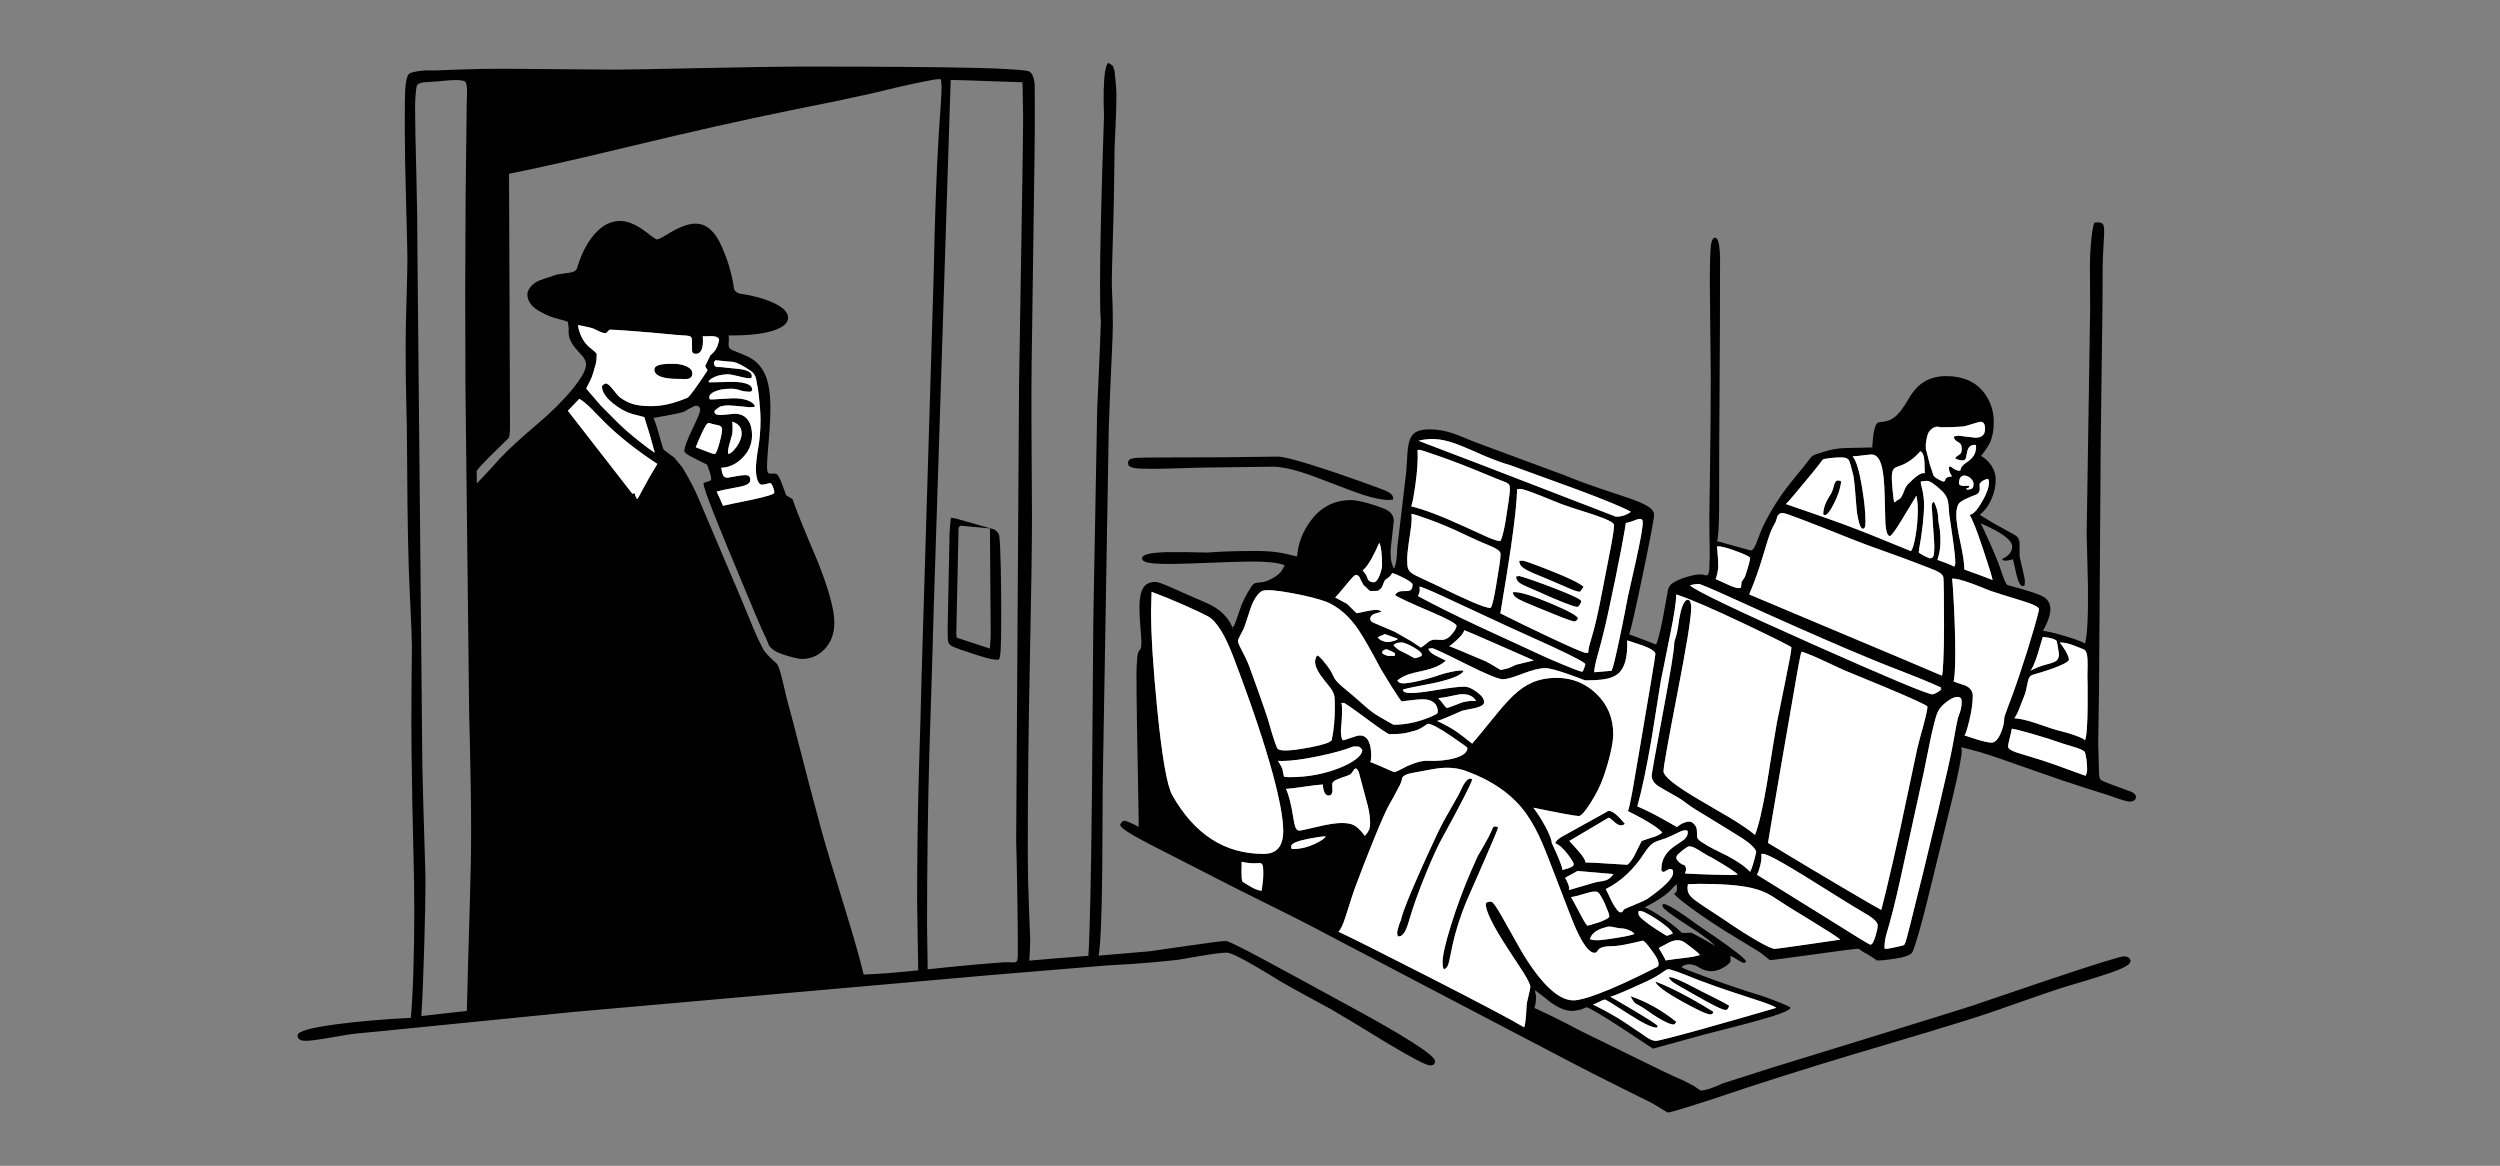
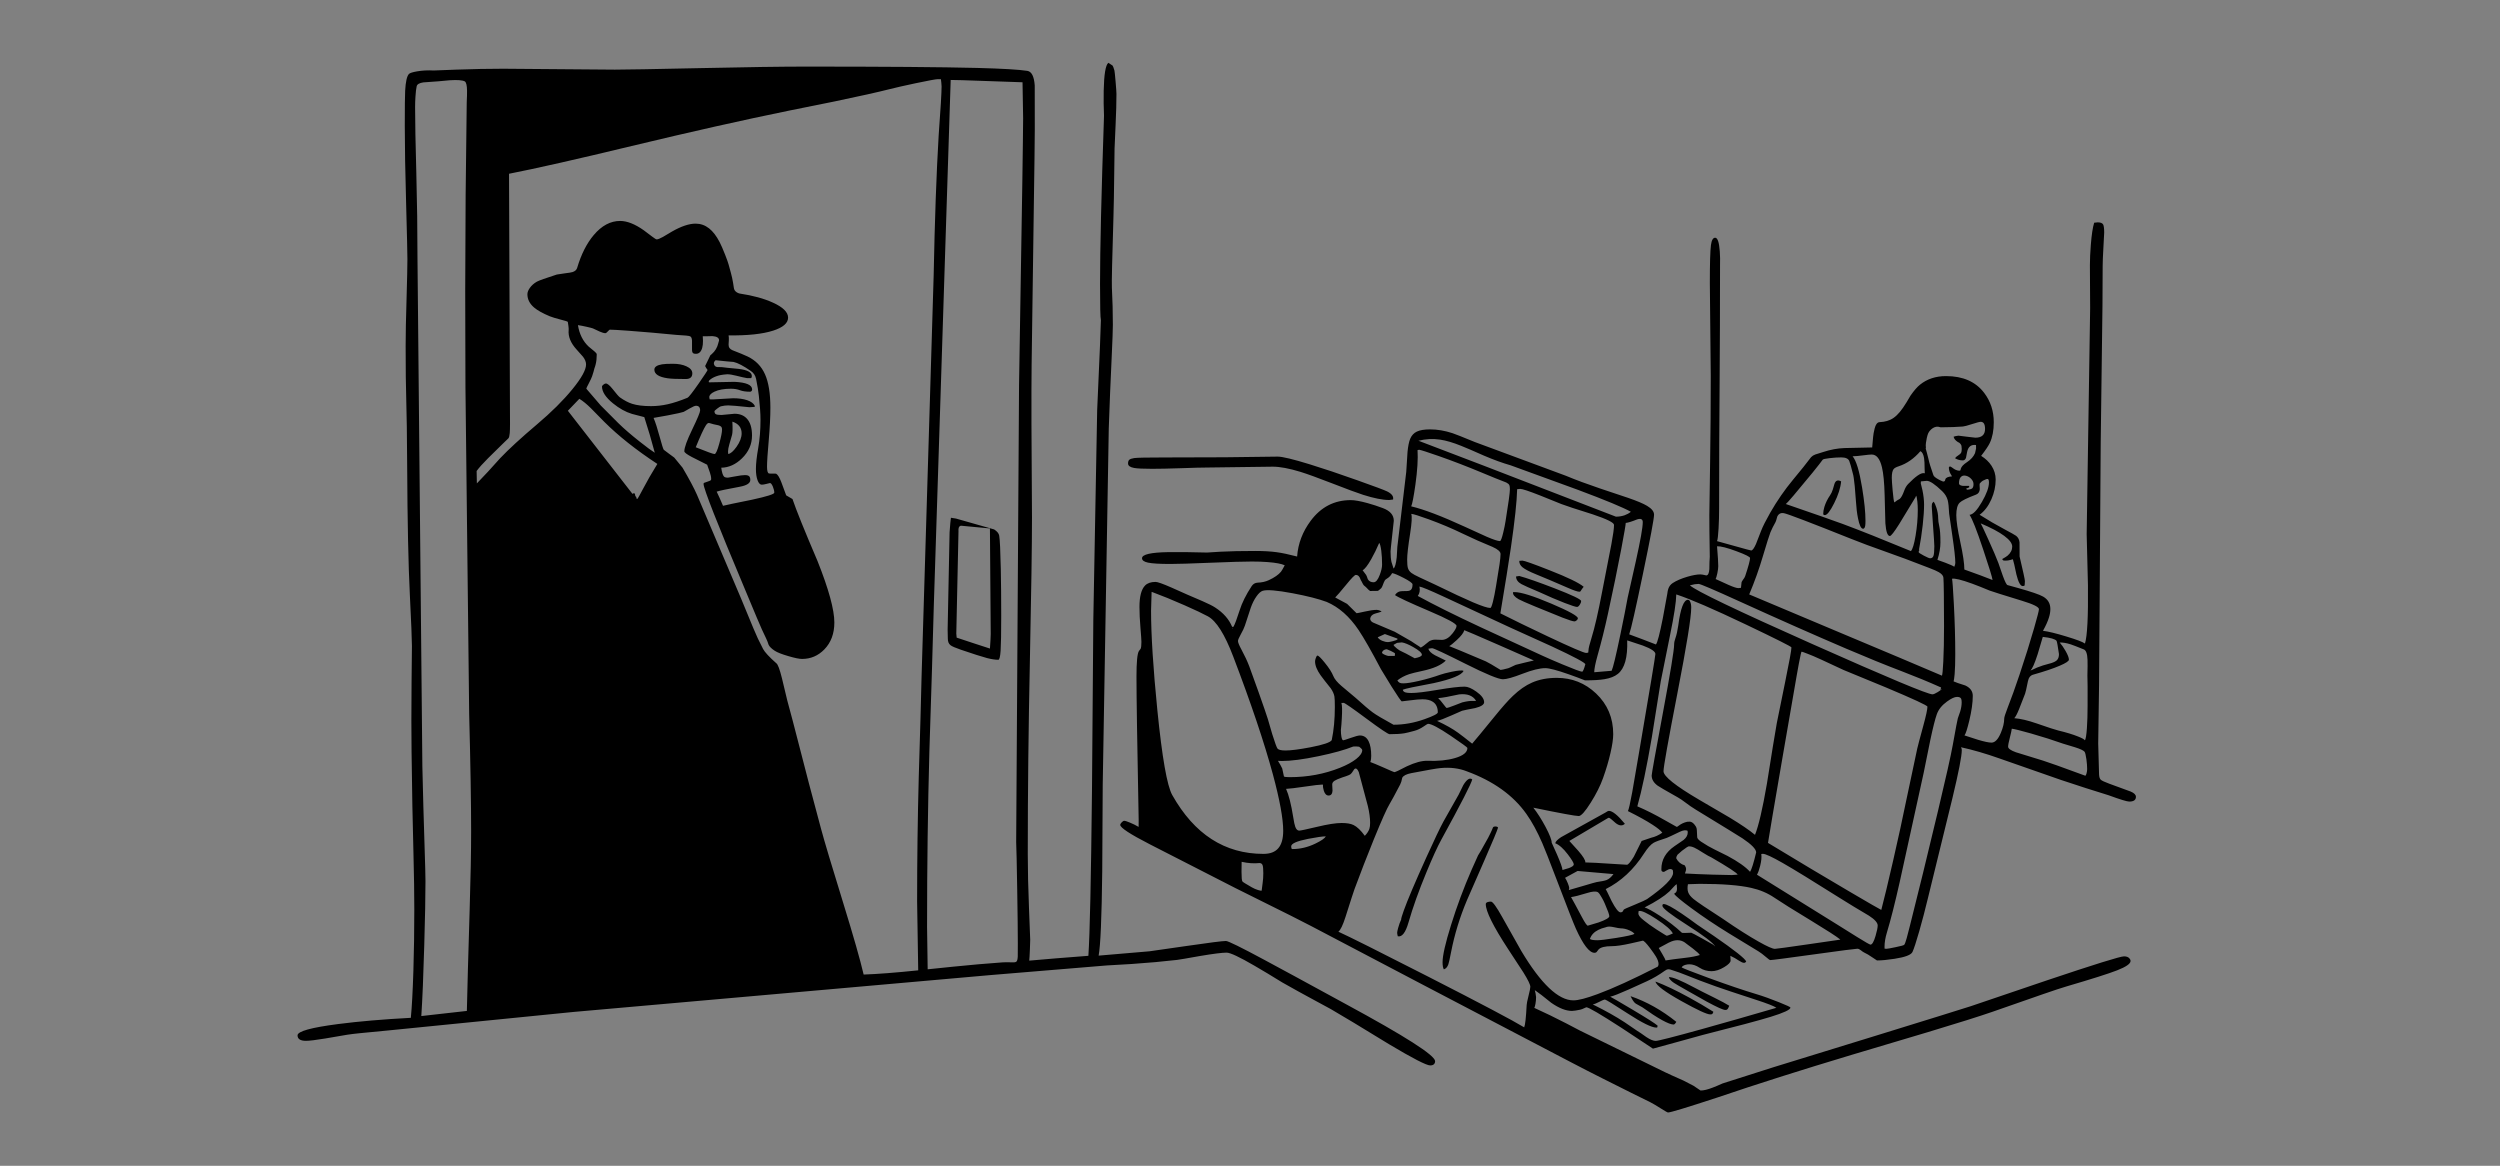
<svg xmlns="http://www.w3.org/2000/svg" xmlns:xlink="http://www.w3.org/1999/xlink" version="1.1" preserveAspectRatio="none" x="0px" y="0px" width="2048px" height="955px" viewBox="0 0 2048 955">
  <rect x="0" y="0" width="2048" height="955" fill="#808080" stroke="none" />
  <defs>
    <g id="Layer0_0_FILL">
      <path fill="#000000" stroke="none" d=" M 989 383 L 1042.6 382.3 Q 1051.5 382.3 1065.35 386.55 1074 389.25 1091.25 395.95 1109.05 402.9 1116.65 405.35 1130 409.6 1138.05 409.6 1138.95 409.6 1141.2 409.2 1142.05 405.4 1136.3 402.55 1132.95 400.9 1111.95 393.45 1089.35 385.4 1073.05 380.4 1052.45 374.05 1046.7 374.05 1006.75 374.8 954 374.75 932.8 374.75 929.15 375.25 926.15 375.7 925.05 376.7 924.1 377.65 924.1 379.7 924.1 382.45 929.05 383.35 932.9 384.05 943.8 384.05 952.5 384.05 967.6 383.55 982.65 383 989 383 M 573.75 55.8 Q 516.15 57.05 503.7 57.05 L 412.3 56.3 Q 394.5 56.3 373.6 57.05 356.45 57.8 355.25 57.75 348.05 57.35 341.7 58.45 336.15 59.4 335 60.6 332.5 63.2 331.9 74.4 331.6 80.2 331.6 103.2 331.6 128.45 332.7 167 333.75 205.6 333.75 212.2 333.75 220.8 333.05 244.8 332.3 268.8 332.3 283.45 332.3 312.25 332.8 327.25 333.35 344.75 333.55 381.2 333.9 450.95 335.75 487.25 337.45 521.55 337.45 529.2 337.45 529.7 337.15 559.3 336.85 593.25 337.15 615.85 337.7 662.3 338.7 699 339.4 726.05 339.4 744.8 339.4 770.9 338.65 795.2 337.85 820.65 336.55 833.8 302.55 835.6 277 838.9 243.75 843.2 243.75 848.15 243.75 852.65 250.65 852.65 254.75 852.65 266.35 850.75 272.7 849.7 284.45 847.65 289.1 846.95 294.7 846.4 299.05 846 318.5 844.1 446.95 831.2 469.7 829 L 811.25 798.8 Q 896.3 791.65 906.6 790.9 914.55 790.35 927.1 789.7 947.65 788.3 964.3 786.35 966.85 786.05 983.1 783.15 999.4 780.4 1004.85 780.4 1009.3 780.4 1027.9 791.25 1037.65 796.9 1050.5 804.85 1064.35 812.7 1076.1 819 1086.7 824.65 1090.2 826.65 1103.4 834.25 1137.95 855.45 1167 872.8 1171.65 872.8 1174.05 872.8 1175.05 871.4 1175.65 870.55 1175.65 869.35 1175.65 862.15 1102.2 822.4 1052.95 795.5 1035.45 786.15 1007 770.85 1004.3 770.85 1000.1 770.85 971.95 774.95 942.45 779.25 941.65 779.3 L 900 782.85 Q 902.3 770.7 902.95 713.75 903.25 653.75 903.35 642.85 L 908.3 351.05 Q 909.3 321.8 910.7 292.35 911.65 272 911.65 266.1 911.65 251.05 910.85 235.45 910.55 229.15 912.15 177.3 912.55 163.65 912.75 144.25 913 124 913.05 121.65 913.1 120.55 913.9 102.2 914.6 87.35 914.6 77 914.6 75 913.9 66.9 913.2 58.75 912.95 57.8 911.9 54.2 911.4 53.7 910 52.9 907.95 51.45 904.55 54.25 904.15 74.4 903.95 84.55 904.4 94.85 901.15 190.8 901.15 232.6 901.15 259.4 901.85 262.35 901.9 266.95 898.8 336.05 L 895.65 507.4 Q 895.45 531.4 894.55 647.6 893.4 756.9 891.6 783 883.45 783.55 865.4 785.05 847.2 786.65 843.15 786.95 843.4 784.9 843.7 777.6 843.95 771.15 843.95 769.85 843.95 768.55 842.95 743.9 841.95 719.3 841.95 699.65 841.95 623.3 843.7 540.4 845.4 457.5 845.4 424.15 844.7 333.6 845.1 298.75 845.6 257.9 846.8 176.55 847.7 116.9 847.7 105.8 847.7 70.9 847.65 69.95 846.85 58.9 841.6 58.05 831.3 56.45 800.5 55.65 756.6 54.55 659.7 54.55 631.4 54.55 573.75 55.8 M 474.6 326.7 Q 478.9 329.3 484.1 334.45 487.25 337.55 495 345.55 512.6 363.05 538.5 380.05 531.45 391.5 526.7 400.6 523 407.6 522.25 408.65 521.4 408.45 521.35 408.4 521.3 408.35 521.3 407.6 521.3 407.05 521.25 407.1 521.1 407.15 521 406.95 520.3 406.5 520.3 405.5 520.3 404.9 519.9 404.35 L 519.45 403.95 518.1 404.55 465.2 336.5 Q 465.9 335.8 474.6 326.7 M 590.95 349.75 Q 591.5 350.4 591.5 351.85 591.5 355.2 589.25 363.3 586.9 371.95 585.35 371.95 583.75 371.95 569.95 366.4 575.7 352.35 578.25 348.45 579.8 346.05 581.2 346.6 585.35 347.85 586.9 348.05 590 348.55 590.95 349.75 M 596.4 369.85 Q 596.4 367.75 597.5 363.9 598.95 359.05 599.7 356.25 600.4 353.6 599.95 345.4 607.55 347.95 607.55 355 607.55 360.1 603.4 366 599.45 371.55 596.55 371.9 596.4 370.85 596.4 369.85 M 837.65 67.4 Q 837.85 71.9 838.15 96.8 838.15 99 837.95 116.2 837.7 137 837.5 148.65 L 834.8 315.45 832.45 689.9 Q 832.8 697.45 833.3 728.8 833.8 759.4 833.8 772.6 833.8 782.45 833.75 783.5 833.6 786.9 832.65 787.75 831.85 788.5 829.1 788.35 824.15 788.2 821.6 788.35 801.85 789.75 780.85 791.9 760.3 794.05 759.95 794.05 759.45 760.25 759.45 759.25 759.45 684.25 761.35 615.6 763.8 540.65 764.95 496.95 L 778.8 65.5 Q 784.5 65.5 805.9 66.3 832.85 67.25 837.65 67.4 M 508 181 Q 496.15 181 486.4 192.55 477.75 202.8 472.8 219.45 472.1 221.85 469.1 222.85 467.5 223.35 463.15 223.85 459.45 224.35 456.15 224.9 442.4 229.3 439.8 230.75 436.2 232.8 434 235.9 432.05 238.7 432.05 241.05 432.05 247.2 437.5 251.9 441.65 255.45 450.4 259.1 453.4 260.3 459.6 261.9 464.7 263.15 465.15 263.7 465.3 264.75 465.65 267.05 465.95 269.15 465.85 270.3 465.05 278.4 472.45 286.45 477.05 291.45 477.65 292.3 480.1 295.55 480.1 298.6 480.1 305.15 468.9 318.85 457.6 332.7 439.9 347.65 420.25 364.3 409.75 375.35 399.2 387.25 390.65 396 L 390.45 385.85 Q 393.4 381.8 399.85 375.35 403.6 371.55 411.9 363.5 413.5 361.9 416.5 359.05 417.3 358.2 417.6 354.7 417.8 352.3 417.8 347.3 L 417 142.35 Q 449.75 135.95 517.5 119.6 589.8 102.2 647 90.5 675.2 84.85 683.45 83.15 714.35 76.7 728.7 73.05 735.7 71.25 750.05 68.2 765.95 64.85 768.35 64.85 L 770.8 64.9 Q 771 65.8 771.15 67.95 771.35 70 771.35 70.8 771.35 78.3 768.95 111 766.2 157.1 764.85 225.75 L 754.95 554.15 Q 754.3 583.1 752.65 636.3 751.3 686.7 751.3 738.45 751.3 739.45 752.2 794.9 724.2 797.8 707.5 798.35 703.25 780.15 690.85 740 676.6 693.9 672.65 679.15 661.55 638 654.6 610.55 648.8 587.85 644.95 573.9 642.15 562 640.6 555.75 637.8 544.4 635.9 543.3 627.2 535.55 625.15 531.7 620.55 523 617.15 514.65 607.7 491.4 595.7 463.5 574.75 413.95 570.95 405.3 567.4 397.2 559.15 383.15 559 382.85 552.35 374.85 552.2 374.7 548 371.65 543.9 368.65 543.75 368.45 542.95 367.25 540.5 358.15 537.7 347.75 535.4 342.35 536.05 342.35 546.9 340.3 558.35 338.1 560.05 337.4 560.3 337.3 565 334.6 568.8 332.4 570.15 332.4 573.55 332.4 573.55 336.2 573.55 338.4 567.1 351.75 560.6 365.15 560.6 369.7 560.6 371.1 566.7 374.35 570.3 376.25 579.3 380.7 L 581.5 386.95 Q 582.6 390.1 582.6 392.45 582.6 393.2 582.1 393.55 581.6 393.9 579.35 394.65 576.9 395.5 576.8 395.55 576.35 395.75 576.35 396.45 576.35 402.1 609.7 481.4 613.65 490.8 619.9 505.8 624.65 517.15 627.4 522.55 628.7 525.15 629.65 528.2 630.75 530.55 634.65 533.1 637.75 535.15 645.85 537.5 653.65 539.8 657.05 539.8 667.65 539.8 675.25 532.05 683.5 523.6 683.5 509.95 683.5 494.25 669.75 459.7 653.7 422.15 649.2 408.8 L 644.05 405.8 Q 641.25 398.05 640 394.85 637.9 389.4 635.95 388.15 635.5 387.85 633.25 387.95 630.75 388.05 629.9 387.85 628.35 387.4 628.35 382.3 628.35 376.3 629.75 360.75 631.1 345.2 631.1 334.05 631.1 316.5 626.7 306.65 622.35 296.8 612.45 292.05 608.45 290.15 600.15 286.95 596.8 285.65 596.85 282.3 597 280.15 597.05 278.9 597.2 276.6 596.85 274.75 620.3 275.05 633.4 270.85 645.6 266.9 645.6 260.2 645.6 253.55 633.25 247.95 622.25 242.9 605.85 240.45 604.75 240.2 603.6 239.5 601.35 238.05 601.15 235.65 600.6 231.65 599.75 227.6 599.25 225.15 596.9 216.8 596.35 214.65 594.05 208.75 591.4 202 589.5 198.3 585.6 190.8 580.9 187.1 575.95 183.2 569.85 183.2 561.85 183.2 550.55 189.65 545.15 192.9 543.05 194.1 539.45 196.1 537.95 196.1 537.2 196.1 534.15 193.75 528.85 189.65 527.25 188.55 516.5 181 508 181 M 346.7 67.5 Q 346.9 67.5 359.25 66.6 359.3 66.6 368.4 65.75 378 65.15 380.8 66.7 382.5 67.8 382.6 74.3 382.65 77.8 382.35 83.75 L 381.45 160 Q 381.3 177.55 381.1 238.65 381.1 239.65 381.3 317.3 L 384.35 585 Q 385.95 646.6 385.95 680.85 385.95 706.35 384.75 745 383 802.4 382.45 828.15 352.75 831.55 345.15 832.35 346.5 811.55 347.55 774.5 348.55 740.45 348.55 721.85 348.55 716.05 347.8 693.15 346.75 661.2 346 627.9 L 342 211.35 Q 342 177.45 341.05 141.65 340.05 105.9 340.05 87.85 340.05 83.55 340.35 79.1 340.7 73.4 341.35 70.65 341.9 68.25 346.7 67.5 M 585.3 296.1 Q 585.678 295.479 586.25 295.1 L 595.55 296.05 Q 598.191 296.296 600.95 296.5 606.1 297.65 615.15 303.95 618.55 306.25 619.4 310.45 621.1 318.9 621.65 324.25 623 336.4 623 344 623 356.3 621.15 366.95 619.25 377.65 619.25 384.2 619.25 389.8 620.6 393.45 621.95 397.05 624 397.05 625.45 397.05 627.95 396.4 630.45 395.7 630.75 395.7 631.9 395.7 633.15 398.7 634.3 401.55 634.3 403.6 634.3 405.4 616.1 409.35 596 413.4 592.3 414.35 591.65 412.6 589.5 407.9 587.25 403.2 587.1 402.75 590.5 401.6 606 398.75 614.65 397.15 614.65 393.2 614.65 390.95 613.6 390.05 612.6 389.2 610.25 389.2 607.7 389.2 602.25 390.25 596.85 391.3 596.35 391.3 593.95 391.3 593.1 390.4 591.6 388.8 590.85 383.15 600.1 383 607.8 375.5 616.05 367.5 616.05 356.75 616.05 347.35 611.7 342.8 608.05 338.95 601.7 338.95 592.1 339.95 591.1 339.95 587.55 339.95 586.4 339.3 585.3 338.7 585.3 336.75 585.3 336.5 587.35 334.85 589.6 333.05 590.8 332.8 593.85 332.1 596.5 332.1 599.75 332.1 613.95 333.6 615.35 333.6 618.25 333.3 L 618.35 332.5 Q 616.9 329.5 612.1 327.85 607.4 326.25 600.55 326.25 585.15 327.2 584.15 327.2 L 581.35 327.15 Q 581.35 326.6 581.2 326.25 581.05 325.85 581.05 325.35 581.05 322.85 585.3 320.85 590.35 318.45 598.8 318.45 603 318.45 606.25 319.7 609.45 320.9 614.4 320.9 615.15 320.9 615.65 320.35 616.15 319.8 616.15 319.05 616.15 313.5 601.7 312.8 585.35 313.2 581.5 313.2 580.75 313.2 580.7 313.15 580.6 313.1 580.6 312.35 580.6 311.85 582.1 310.7 584.4 308.9 588.45 307.7 590 307.25 592.6 306.9 594.75 306.6 595.75 306.6 598.5 306.6 603 307.75 609.15 309.3 611.9 309.75 L 615.35 309.75 Q 615.9 309.1 615.9 308.1 615.9 303.5 605.2 302.2 598.95 301.65 595.85 301.3 593.262 301.067 591.25 300.75 L 588.45 300.7 Q 587.579 300.775 586.8 300.5 585.5 300.05 585 298.65 584.5 297.3 585.3 296.1 M 473.45 266.35 Q 476.4 266.75 480.75 267.75 484.75 268.65 485.75 269.05 487.85 269.9 491.35 271.65 494.25 272.95 496.05 272.95 496.6 272.95 497.9 271.5 499.25 270.05 499.55 270.05 502.6 270.05 515.55 271 532.55 272.25 554.05 274.35 557.6 274.7 562.05 274.9 564.9 275.1 565.8 275.8 566.75 276.6 566.9 279.05 566.9 279.35 566.9 286.5 566.9 288.7 567.9 289.4 568.55 289.85 570.2 289.85 573 289.85 574.45 287 576.4 283.35 575.7 275.45 577.4 275.55 583.65 275.35 589.05 275.75 589.05 278.75 589.05 279.311 588.7 280.05 588.63 280.539 588.45 281.05 587.2 286.5 583.05 290.1 582.504 290.529 581.95 291 L 577.65 299.85 Q 577.95 300.6 578.4 301.3 578.85 302.1 579.45 302.8 579.65 303.007 579.65 303.05 579.65 303.7 572.25 314.35 564.6 325.3 563.2 325.85 554.1 329.55 547.05 331.15 540.2 332.7 533.3 332.7 523.8 332.7 517.85 330.8 513.25 329.35 507.85 325.55 506.4 324.5 501.95 318.8 498.25 314.15 496.3 314.15 495.45 314.15 494.25 315.15 493.15 316.1 493.15 316.55 493.15 323.1 502.2 330.45 509.9 336.7 517.65 339.05 527.7 341.6 527.8 341.7 L 532.3 356.2 Q 532.55 357.3 536.4 370.9 532.4 368.4 523.95 361.7 513.55 353.5 506.5 346.6 L 492.2 332.25 Q 491.3 331.3 480.3 318.4 480.3 317.9 482.25 314.25 484.45 310 485.05 308.25 486.35 304.4 486.95 301.75 487.6 300.1 488 298.35 488.85 295 488.85 290.35 488.85 289.35 486.85 287.75 482.8 284.5 482.25 283.95 475.2 277.35 473.45 266.35 M 562.35 300.1 Q 557.85 298 551.2 298 545.1 298 542.35 298.45 536.05 299.5 536.05 302.8 536.05 308.35 547.05 309.9 551.15 310.5 561.7 310.5 567.15 310.5 567.15 305.85 567.15 302.3 562.35 300.1 M 818.55 438.8 Q 818.098 436.089 814.4 433.7 L 783.15 424.8 Q 779.453 424.263 779 424.15 778.538 426.956 777.9 436.1 L 776.3 515.8 Q 776.484 521.242 776.45 523 776.4 526.8 778.65 528.55 780.4 529.95 787.15 532.25 802.05 537.35 808.6 539.1 814.1 540.5 817.8 540.5 819.2 540.5 819.7 533.1 820.2 525.6 820.2 504.45 820.2 483.65 819.85 466 819.4 443.9 818.55 438.8 M 811.6 519.4 Q 811.6 520.55 811.4 524.55 811.2 529.2 810.95 531.3 810 530.9 797.3 526.85 784.65 522.75 783.7 522.35 783.538 520.702 783.4 519.05 L 785.2 435.2 Q 785.02 432.426 785.9 431.4 786.388 430.861 787.15 430.65 L 810.95 432.9 811.6 519.4 M 1717 182.3 Q 1716.05 182.45 1715.55 182.45 1713.75 188.25 1712.8 200.65 1712.05 209.95 1712.05 217.3 L 1712.25 252.45 1709.4 437.55 Q 1709.45 441.05 1710.45 479.5 1710.85 518.05 1708 527.2 1705.4 525.25 1692.85 521.45 1680.3 517.6 1673.6 516.75 1677.1 510.5 1678.5 505.85 1679.65 502.2 1679.65 498.9 1679.65 492.15 1673.75 488.75 1669.45 486.25 1653.05 481.65 L 1644.55 479.3 Q 1643.35 478.95 1640.75 471.8 1637.95 463.55 1637.05 461.15 1634.75 455 1628.8 441.9 1623.4 429.95 1622.6 428.75 1635.3 434.1 1641.9 439 1648.4 443.8 1648.4 447.75 1648.4 451.95 1644.6 455.2 1643.55 456.1 1640.15 458 1640.6 458.7 1640.9 458.95 1641.3 459.05 1641.3 459.2 L 1643.2 459.25 Q 1644.95 459.25 1646.75 458.75 1647.7 458.5 1648.95 458.15 1649.7 460.2 1651.85 470.65 1654.2 480.1 1657 480.1 1658 480.1 1658.6 479.6 1658.8 477 1658.8 476 1658.8 474.25 1654.45 455.85 1654.45 444.8 1654.4 444.25 1654.05 440.9 1651.6 438.95 1650.25 437.95 1642 433.55 1631.9 428.2 1621.7 421.7 1627.7 417.3 1631.35 409 1634.85 401.05 1634.85 392.85 1634.85 386.8 1631.45 381.55 1628.3 376.75 1622.95 373.45 1628.45 366.3 1630.05 362.85 1633.3 355.95 1633.3 345.9 1633.3 332.15 1625.4 321.8 1614.95 308.1 1594.2 308.1 1581.55 308.1 1572.85 315.15 1569.4 317.9 1565.05 324.15 1561.75 329.95 1559 333.95 1553.85 341.5 1548.55 343.85 1545.7 345.1 1543 345.5 1540.4 345.75 1539.5 345.85 1536.9 346.2 1535.7 351.05 1534.65 355.3 1534.45 358 1533.95 364.5 1533.7 366.55 1516.5 366.85 1510.95 367.05 1502.5 367.35 1493.5 370.3 1488.4 371.85 1487 372.35 1485.05 373.05 1483.65 374.5 1478.55 381.35 1468.8 393.05 1458.55 405.4 1450.2 419.95 1444.75 429.55 1442.7 434.85 1438.65 445.35 1438.5 445.65 1436.15 450.95 1434.55 450.95 1433.95 450.95 1421 447.3 1407.65 443.5 1406.6 443.3 1407.35 441.7 1407.85 432.95 1408.3 425.2 1408.3 416.3 1408.3 361.95 1408.7 314.8 1409.05 267.65 1409.05 217.25 1409.25 211.55 1408.85 205.95 1408.05 194.75 1405.05 194.75 1402.4 194.75 1401.6 200.85 1400.7 207.85 1400.7 231.8 L 1401.45 307.75 Q 1401.45 344.05 1400.95 376.7 1400.7 394.1 1400.3 421.95 1400.25 430.95 1400.65 456.1 1400.35 459.6 1400.3 466.25 1399.95 471.25 1397.8 471.4 1394.5 470.55 1392.9 470.55 1388.85 470.55 1382.15 472.5 1374.8 474.7 1370.35 477.6 1367.65 479.35 1366.65 482.4 1366.1 484.05 1365.85 486.4 1365.7 487.05 1362.2 506.35 1358.35 525.8 1356.55 527.95 1355.7 527.55 1345.65 523.75 1335.6 519.9 1334.65 519.65 1336.9 513.35 1345.9 470.05 1355 426.45 1355 421.6 1355 417.8 1349.3 414.4 1344.65 411.6 1333.75 407.85 1319.4 403.1 1310.75 400.15 1294.9 394.8 1282.65 389.7 L 1208.15 362.1 Q 1193.1 355.9 1189.85 354.85 1180.4 351.75 1171.55 351.75 1164.5 351.75 1160.7 353.55 1157 355.3 1155.25 359.4 1153.75 363 1153.05 370.15 1152.85 372 1152 386.55 L 1144.7 448 Q 1144.45 453.7 1144.2 456.5 1143.35 464.3 1141.6 465.75 1140.15 461.45 1139.9 460.4 1139.15 457 1139.15 451.7 1139.15 450.45 1140.5 438.5 1141.8 426.8 1141.8 426.65 1141.8 419.6 1132.85 416.25 1126.6 413.9 1120.3 412.15 1111.4 409.7 1106.5 409.7 1086.35 409.7 1073.75 426.6 1063.75 440 1062.6 455.9 1052.5 453.25 1045.75 452.35 1038.5 451.35 1028.3 451.35 1011.3 451.35 1000 451.95 991.35 452.6 988.75 452.65 968.65 452.1 957.05 452.3 935.55 452.65 935.55 457.3 935.55 459.85 940.4 460.9 945.55 462 958.7 462 967.35 462 991.6 461 1015.85 460 1025.5 460 1032.4 460 1038.45 460.45 1048.65 461.25 1052.45 463.1 1050.15 467.45 1049.35 468.4 1046.25 472.1 1039.45 475.25 1035.35 477.15 1030.35 477.3 1027.15 477.45 1025.4 480.1 1018.4 490.75 1015.45 500.15 1012.15 510.55 1010.35 513.65 1010.4 513.3 1009.9 513.4 L 1009.4 513.6 Q 1005.6 504.25 995.5 497.7 992.4 495.65 984.95 492.4 L 972.5 487.05 Q 964.95 483.6 959.5 481.25 949.1 476.7 946.65 476.7 940.95 476.7 938.05 479.65 933.45 484.35 933.45 497.15 933.45 504.55 934.25 514.15 935.05 523.75 935.05 525.8 935.05 530.1 934.4 531.5 933.55 532.5 933.05 533.25 931 536.2 931 554.4 931 578.45 932.8 671.65 L 932.75 677.4 Q 929.35 675.4 925.7 673.9 922.15 672.4 920.95 672.4 920.1 672.4 918.9 673.65 917.7 674.9 917.7 675.75 917.7 679.2 941.85 691.6 956.85 699.25 1000.5 721.6 1007.15 725.15 1033.1 738 1060.85 751.7 1074.25 758.7 1088.1 765.95 1165.9 806.85 1246.3 849 1285.9 869.65 1301.8 877.95 1312.6 883.35 1328.05 891 1336.55 895.35 1339.45 896.85 1351.85 902.9 1354.75 904.35 1360.9 908.25 1365.8 911.35 1366.45 911.35 1369.5 911.35 1406.95 899.05 1454.1 883 1517 864.1 1536.4 858.3 1579.55 845.45 1616.25 834.4 1632.25 828.85 1651.5 822.2 1673.4 814.5 1686.95 809.8 1692.95 808.05 1724 798.95 1734.35 794.9 1745.35 790.6 1745.35 787.25 1745.35 786 1744.25 784.9 1742.8 783.45 1740 783.45 1735.35 783.45 1676.85 803.1 1617.75 823.25 1614.55 824.25 1605.35 827.25 1534.4 849.15 1477.7 866.65 1452.55 874.35 L 1411.15 887.55 Q 1406.25 889.75 1402.95 891 1396.95 893.35 1393.1 893.35 1392.95 893.35 1387.3 889.45 L 1379.2 885.25 Q 1374.65 883.3 1369.35 880.85 1364.75 878.7 1364.3 878.5 L 1294.5 844.35 Q 1289.35 841.6 1282.95 838.3 1270.2 831.7 1256.9 825.65 1257.4 824.8 1257.85 822.35 1258.35 819.55 1258.35 816.8 1257.95 813.1 1257.3 811.2 L 1258.05 811.65 Q 1261.25 813.75 1270.8 821.5 1280.35 828.15 1287.8 828.15 1288.65 828.15 1290.7 827.85 1292.95 827.55 1294.45 827.15 1296.05 826.8 1297.8 825.9 1299.3 825.15 1299.5 825.15 1302.3 825.15 1328.45 842.1 1341.5 850.6 1354.1 859.05 1354.35 859.05 1374.55 853.45 L 1394.8 847.85 Q 1435.85 837.5 1450.5 833 1466.75 828 1466.75 825.4 1466.75 824.8 1457.55 821.1 1447.45 817 1438.35 814.25 1423.15 809.7 1400.15 801.3 1379.35 793.65 1377.6 792.5 1378.35 791.05 1380.75 790.4 1382.35 789.95 1383.9 789.95 1388 789.95 1392.35 792.8 1396.7 795.6 1402.1 795.6 1407 795.6 1412.5 792.25 1417.7 789.1 1417.7 786.9 1417.5 783.4 1417.5 783 1421.1 784.6 1424.85 787.15 1427.3 788.75 1428.75 788.75 1429.75 788.75 1430.5 787.7 1429.3 784.2 1404.1 766.8 1396.3 761.4 1390.3 757.45 1383.75 752.55 1377.75 748.5 1366.1 740.6 1362.95 740.6 1362.25 740.6 1362.05 741 1361.85 741.25 1361.85 742.1 1361.85 744.85 1381.6 757.45 1402.6 770.85 1405.1 775.35 L 1403.5 773.95 Q 1402.45 773.25 1394.35 768.75 1385.95 764.1 1385.5 764.1 1378.7 764.4 1377.9 764.2 1370.15 756.9 1359.6 750.1 1350.9 744.5 1347.3 743.35 1361.2 736.25 1367.6 730.25 1368.9 729 1371.05 726.55 1372.5 724.9 1373.55 724.3 L 1373.8 727.9 Q 1373.8 730.05 1372.85 731.1 1371.8 731.9 1371.45 732.15 1372.85 734.6 1385.4 743.85 1399.45 754.2 1416.25 764.55 1434.65 775.85 1440.45 779.3 1443.05 780.85 1446.7 784 1449.55 786.5 1450.2 786.5 1452.35 786.5 1485.85 781.85 1519.4 777.2 1521.5 777.2 1522.85 777.2 1524.25 778.35 1526.2 779.9 1527 780.25 1530 781.6 1534 784.4 1537.4 786.8 1537.6 786.8 1543.35 786.8 1552 785.45 1565 783.45 1566.7 779.85 1568.5 775.95 1572.25 762.9 1575.95 749.95 1579.35 735.8 1594.5 674.25 1599.4 653.95 1607.1 621.85 1607.1 614.5 1607.1 613.8 1606.95 613.35 1606.9 613.1 1606.45 612.15 1621.1 615.35 1637.9 621.3 1680.45 636.3 1688.4 638.95 1708.9 645.8 1727.45 651.5 1741.5 656.65 1744.3 656.65 1749.75 656.65 1749.75 652.75 1749.75 650.25 1745.5 648.45 1736.85 645.3 1727.9 642 1722.2 639.9 1720.95 638.75 1719.7 637.6 1719.55 634.35 1718.85 610 1718.85 609 1719.5 570.05 1719.55 561.25 L 1720.9 362.65 1722.35 249.95 Q 1722.5 237.65 1722.5 218.2 1722.5 213.15 1723.15 202 1723.75 190.9 1723.75 190.6 1723.75 185.45 1722.9 183.9 1721.9 182.15 1718.45 182.15 1717.95 182.15 1717 182.3 M 1622.6 395.25 Q 1623.6 394.2 1624.35 393.8 1627.5 392.1 1628.45 392.4 1629.35 392.7 1629.35 395.25 1629.35 401.25 1623.55 411.25 1617.65 421.45 1613.45 421.75 1616.7 426.4 1624.6 450.05 1631.9 471.8 1632.3 475.15 1628.2 473.45 1622.3 471.3 1610.85 467.15 1609.2 466.55 1609.2 459.3 1605.9 444.15 1602.6 429 1602.6 422.05 1602.6 414.5 1605.35 411.8 1607.8 409.35 1618.75 405.2 1621.6 404.1 1621.85 400.7 1621.6 397.15 1621.7 396.4 1621.7 396.2 1622.6 395.25 M 1484.8 387.25 Q 1491.35 379.15 1493.15 376.6 1493.6 375.9 1498.95 375.3 1504 374.7 1508.3 374.7 1513.65 374.7 1514.9 377.6 1515.8 379.7 1517.9 388.1 1518.55 390 1519.4 398.25 1520.05 404.95 1520.4 410.85 1520.85 418.5 1522.05 424.5 1523.75 433.15 1526.25 433.15 1527.55 433.15 1528 430.6 1528.2 429.35 1528.2 426.5 1528.2 416.4 1525.45 399.55 1522.1 379 1517.65 373.8 1521.3 373.7 1526.5 373 1531.5 372.35 1533.35 372.35 1539.2 372.35 1541.7 382.8 1543.5 390.25 1543.9 405.75 1544.45 427.85 1544.5 428.65 1545.3 439.1 1548.2 439.1 1549.65 439.1 1555.8 429.35 1559.5 423.45 1569.25 407.2 L 1569.65 406.05 Q 1570.3 406.75 1570.7 410.9 1571.05 414.35 1571.05 417.65 1571.05 428.05 1569.25 438.75 1567.45 449.45 1565.4 451.45 1530.75 437.1 1509.65 429.25 1498 424.95 1462.95 412.9 1464.85 411.6 1484.8 387.25 M 1549.75 391.45 Q 1549.75 386.3 1551.2 384.35 1552.2 383 1555.5 381.95 1565.45 378.65 1573.2 369.6 1575.4 370.6 1576.2 375.3 1576.65 378.15 1576.65 384.15 1576.65 386.5 1576.8 387.7 L 1575.95 387.6 Q 1572.2 387.2 1563.15 396.5 1561.2 398.5 1559.95 401.9 1558.05 407.25 1556.2 408.75 1553.8 409.9 1551.9 411.6 1551.25 410.9 1550.45 401.8 1549.75 393.9 1549.75 391.45 M 1573.75 394.35 L 1578.4 393.9 Q 1582.25 393.9 1591 402.35 1594.4 405.6 1595.55 409.7 1596.4 412.95 1596.75 420.8 1596.75 421.05 1599.3 438.45 1601.8 455.35 1601.8 461.15 1601.8 462.4 1600.95 464.3 1599.45 463.2 1593.5 460.95 1587.6 458.8 1587.15 458.65 1589.6 450.95 1589.6 444.3 1589.6 435.25 1588.65 431.1 1587.75 427.2 1587.75 424.45 1587.75 420.45 1586.3 415.9 1585.1 412.25 1584.1 410.95 1583.15 411.8 1582.95 412.1 1582.5 412.95 1582.5 415.05 1582.5 416.85 1583.55 430.95 1584.6 445 1584.6 447.45 1584.6 453.35 1583.9 455.35 1583.2 457.35 1581.15 457.35 1580.1 457.35 1575.95 455.15 1571.75 452.95 1571.75 452.25 1571.75 451.65 1572.3 450.75 1572.6 450.3 1572.85 450 L 1571.95 450.8 Q 1573.95 440.45 1575.1 430.05 1576.2 420.15 1576.2 413.45 1576.2 407.95 1574.85 401.5 1573.5 396.1 1573.5 396 L 1573.6 394.35 1573.75 394.35 M 1604.8 395.95 Q 1604.8 392 1606.65 390.45 1608.25 389.1 1610.75 389.8 1613.05 390.4 1614.85 392.35 1616.7 394.35 1616.7 396.55 1616.7 399.1 1615.65 400.05 1614.55 401 1611.4 401.15 L 1610.6 400.35 1613.1 399.25 1613.2 398.05 Q 1608.4 398.05 1607.8 398 1604.8 397.6 1604.8 395.95 M 1580.5 465.3 Q 1586.25 467.5 1588.3 468.75 1591.9 470.85 1592.05 473.3 1592.5 479.6 1592.55 512.75 1592.55 530.05 1591.95 541.95 1591.45 552.05 1590.85 553.5 1565.4 542.6 1501.5 515.8 1442.25 490.95 1432.95 486.95 1439.5 471.45 1444.2 455.5 1449 439.35 1450.35 436.05 1451.8 432.5 1454.55 427.6 1454.9 427.05 1455.95 423.15 1457.65 419.7 1461.35 420.4 1465.45 421.05 1516.65 441.5 1528.5 446.25 1543.05 451.35 1559.75 457.2 1580.5 465.3 M 1599.1 474.1 Q 1602.5 473.4 1615.5 478.1 1622.15 480.55 1629.9 483.8 1633.05 485 1656.25 492.1 1670.3 496.35 1670.3 499.05 1670.3 500.8 1666.3 514.7 1661.4 531.75 1654.4 552.7 1649.35 567.8 1644.45 580.35 1641.85 587.05 1641.85 588.7 1641.85 593.8 1639.05 600.45 1635.7 608.35 1631.45 608.35 1628.15 608.35 1620.45 606.05 1619.25 605.7 1609.3 602.45 1610.75 600.7 1613.25 590.3 1616.1 578.45 1616.1 570.05 1616.1 564.4 1610 561.55 1602.75 559.3 1600.4 558.2 1600.85 556.6 1601.25 552.1 1601.75 545.65 1601.75 536.1 1601.75 516.9 1600.6 494.85 1599.65 476.45 1599.1 474.1 M 1473.65 543.45 Q 1475.5 533.75 1475.85 533.85 L 1477.15 534.2 Q 1477.65 534.3 1480.85 535.6 1484.55 536.95 1492.2 540.45 1496.95 542.65 1510.25 548.85 1510.75 549.05 1544.95 563.15 1578.95 577.45 1578.95 578.9 1578.95 582.15 1575.55 594.6 1571.2 610.5 1570.6 613.3 L 1561.2 657.6 Q 1557.35 676.6 1550.85 705.05 1544.5 732.75 1541.15 745.4 1539.3 744.6 1515.55 730.65 1485.45 713 1448.35 690.5 1450.05 679.6 1460.05 621.55 1468.25 573.9 1471.9 553.15 1472.75 548.3 1473.65 543.45 M 1587.4 566.95 Q 1584.35 568.8 1583.1 568.8 1577.2 568.8 1484.65 527.6 1391.25 486.05 1384.35 479.5 L 1388.4 478.6 Q 1389.4 478.6 1391.55 478.35 1393.55 478.35 1424.85 492.6 1473.2 514.6 1512.45 531.4 1537.95 542.3 1558.2 550 1574.95 556.4 1590.15 563.2 L 1589.5 565.45 1590.05 564.8 Q 1590.65 564.2 1590.8 564.4 1590.15 565.25 1587.4 566.95 M 1586.65 585.1 Q 1588.75 579.2 1595 574.7 1600.2 570.9 1603.2 570.9 1605.7 570.9 1606.5 572.25 1607 573.1 1607 575.35 1607 578.8 1605.8 582.85 1605.45 584.15 1603.85 588.45 1603.4 589.7 1599.7 610.35 1597.25 623.9 1587.6 664.35 1582.55 685.75 1575.35 715.15 1572.35 727.45 1564.55 758.6 1562.4 767.1 1561.95 768.6 1560.65 773.25 1559.9 774 1559.35 774.6 1552.75 775.95 1546.55 777.25 1545.45 777.25 L 1543.85 777.15 1543.8 775.65 Q 1543.8 770.25 1545.8 763.75 1550.4 748.55 1556.2 722.75 L 1575.85 633.2 Q 1579.55 614.7 1581.35 606.05 1584.55 591 1586.65 585.1 M 1406.85 469.6 Q 1407.6 465.9 1407.6 463.8 1407.6 462.6 1407.35 457.65 1407 451.65 1406.6 447.5 1411.25 447.35 1422.6 451.6 1433.65 455.7 1433.65 457.15 1433.65 459.9 1429.65 471.95 1429.25 473.2 1427.8 475.05 1426.6 476.5 1426.6 477.8 1426.6 477.95 1426.2 481.55 1425.15 481.8 1424.15 481.8 1422 481.8 1416 479.15 1408.8 475.75 1405.45 474.35 1406.05 473.25 1406.85 469.6 M 1341.1 425.5 Q 1345.75 424.05 1345.75 427.75 1345.75 434.25 1340.05 459.9 1337.15 473.1 1333.4 489.5 1331.4 500.6 1327.45 519.65 1321.95 546.05 1320.25 549.5 L 1306 550.7 Q 1306 546.7 1308.7 537.05 1313.35 520.65 1317.25 502.7 1323.6 473.6 1328.15 449.7 1331.8 430.35 1331.8 428.4 1334.9 428.05 1341.1 425.5 M 1336 419.25 Q 1333.9 421 1330.9 422.1 1327.55 423.25 1323.75 423.25 1186.9 370.35 1162.5 361.25 L 1161.9 361.1 Q 1170.65 358.8 1179.8 360.15 1187.15 361.25 1197.05 365.25 1202.95 367.6 1215.65 373.25 1227.7 378.4 1237.55 381.2 1282.05 397.3 1292.85 401.35 1326.65 414 1336 419.25 M 1304.75 421.35 Q 1322.2 427.2 1322.2 430 1322.2 434.3 1320.05 445.8 1318.5 454 1312.35 485.35 1307.65 510.1 1303.75 522.65 1301.3 530.5 1301.3 532.65 1301.3 533.65 1301.1 534.6 1300.85 534.6 1300.4 534.75 1299.95 534.9 1299.4 534.9 1296.65 534.9 1267.75 521.25 1245.2 510.6 1229.1 502.45 1235.05 466.9 1237.75 448.4 1242.5 415.7 1242.85 400.75 L 1245.4 400.5 Q 1247.95 400.5 1261.55 405.85 1268.7 408.65 1279.15 412.95 1284.6 415.05 1304.75 421.35 M 1298.7 544.2 Q 1297.05 550.25 1296.05 550.25 1294.25 550.25 1279.9 544.25 1269.05 539.7 1263.45 537.1 1231.3 522.35 1213.45 514.05 1181.15 499 1161.45 488.2 1163.75 485.15 1162.8 480.5 1165.9 481 1182.3 488.6 1193.7 493.9 1237 514 1241.75 516.2 1271.4 529.6 1298.7 542.3 1298.7 544.2 M 1382.6 682 Q 1382.6 685.25 1379.25 688.05 1374.5 691.3 1371.8 693.15 1361 700.55 1361 711.95 1361 712.95 1361.1 713.25 1361.55 714.25 1363.15 714.25 1363.25 714.25 1365.15 713.1 1367.2 711.9 1368.05 711.9 1370 711.9 1370.45 713.15 1370.6 713.5 1370.6 715.05 1370.6 721.55 1349.25 736.55 1347.8 737.55 1339.15 741.15 1330.8 744.55 1330.25 745.1 1329.65 746.15 1329.35 746.6 1328.9 747.4 1327.55 747.4 1325.05 747.4 1320.25 738.2 1315.8 728.8 1315.4 728.35 1334.15 718.9 1346.75 699.25 1351.2 692.35 1354.75 690.35 1357.3 688.95 1365.4 686.4 1367.1 685.75 1376.1 681.4 1380.15 679.45 1382.45 680.55 L 1382.6 682 M 1316.15 720.9 Q 1314.15 721.7 1307.95 722.6 1307.1 722.7 1296.55 725.85 1285.8 729.05 1285.15 729.15 1285.5 728.35 1285.5 727.35 1285.5 726.45 1284.35 723.55 1283.15 720.6 1282.1 719.1 1282.85 718.8 1292.35 713.5 1294.05 713.55 1321.75 716.05 1319.15 719.65 1316.15 720.9 M 1308.9 730.85 Q 1310.25 731.7 1312.35 735.6 1313.8 738.15 1314.75 740.45 1318.35 748.7 1318.35 750.55 1318.35 752.55 1309.6 755.65 1300.85 758.3 1300.75 758.3 1299.6 758.3 1295.9 751.3 1289.3 738.85 1287 734.9 1291.1 734.35 1300.35 731.5 1306.45 729.6 1308.9 730.85 M 1327.6 760.5 Q 1331.15 760.5 1334.8 762.15 1337.95 763.55 1338.95 765.05 1336.8 766.3 1324.05 768.35 1312.05 770.25 1308.5 770.25 1303.6 770.2 1302.45 769.2 1304.1 764.35 1309.35 761.75 1312.05 760.4 1315.15 759.7 1317.6 758.6 1321.3 759.4 1326.45 760.5 1327.6 760.5 M 1306.25 780.55 Q 1307.45 780.55 1308.1 779.7 1308.5 779.2 1309.5 777.85 1312.05 775.1 1320.4 775.1 1325.8 775.1 1335.85 772.85 1340.9 771.75 1345.75 770.6 1347.1 770.6 1351.65 776.6 1354.8 780.8 1356.5 783.55 1358.7 787.2 1358.7 789.85 1358.7 790.5 1358.5 790.95 1358.4 791.25 1358.05 791.85 1327.55 807.45 1308.65 814.4 1294.9 819.5 1288.95 819.5 1270.45 819.5 1246.25 779.05 1245.45 777.8 1230.6 751.25 1223.55 738.6 1221.4 738.6 1219.9 738.6 1218.75 738.95 1217.15 739.5 1217.15 740.65 1217.15 749.5 1235.4 777.4 1247.55 796 1247.95 796.6 1253.65 805.75 1253.65 808.4 1253.65 809.9 1252.15 815.85 1250.65 821.85 1250.65 823.3 1249.85 838.85 1248.6 841.6 1234.85 833.2 1170.25 800.2 1109.55 769.2 1096.4 763.25 1099 761.25 1102.2 751.25 1108.5 731.4 1109.6 728.4 1117 708.4 1125.45 687.55 1135.1 663.9 1138.35 658.65 1140.5 655.15 1147.05 642.6 1148.1 640.6 1148.7 637.2 1150 634.55 1156.15 633.35 1175.6 629.6 1180.1 629.2 1192.2 628.1 1201.7 631.9 1234.2 643.85 1250.4 666.75 1257.2 676.3 1263.45 690.7 1266.3 697.2 1274.75 719.4 1288.1 754.45 1291 760.85 1299.9 780.55 1306.25 780.55 M 1356.9 752.9 Q 1368.35 760.4 1370.4 764.7 1366.35 766.55 1365.35 766.55 1365.1 766.55 1361.8 764.45 1357.35 761.65 1357.05 761.45 L 1351.3 757.55 Q 1346.05 753.6 1344.75 752.4 1342.15 750 1342.15 748.25 L 1342.35 746.35 1342.5 746.35 Q 1345.45 745.35 1356.9 752.9 M 1358.85 776.6 Q 1360.05 776.05 1363.9 773.9 1367.3 771.95 1369.45 771.15 1376.35 768.6 1381.45 773.05 1381.5 773.1 1386.6 776.9 1391.85 780.95 1392.5 782.35 1388.05 783.8 1380.6 784.65 1369.35 785.95 1364.45 786.8 1364.3 785.9 1361.7 781.45 1359.05 777 1358.85 776.6 M 1442.85 699.6 L 1443.15 699.55 Q 1443.55 699.45 1444.15 699.45 1447.25 699.45 1460.3 706.9 1474.3 714.9 1507.35 735.75 1518.3 742.65 1531 750.1 1538.2 754.75 1538.2 758.15 1538.2 760.7 1536.45 766.7 1534.35 773.85 1532.3 773.85 1531.45 773.85 1521.45 767.65 1509.15 759.9 1504.25 756.9 L 1439.3 716.55 Q 1440.75 714.15 1441.95 709.2 1443.4 703.35 1442.85 699.6 M 1423.95 716.45 L 1423.55 716.5 Q 1424.15 716 1423.95 716.45 M 1434.6 727.35 Q 1445.2 729.7 1453.6 735.4 1461.7 740.9 1484 754.4 1502.9 765.9 1507.3 769.45 L 1507.55 769.75 Q 1494.3 771.7 1481.35 773.55 1455.55 777.3 1454 777.3 1451.15 777.3 1440.7 771.4 1428.75 764.7 1411.65 752.9 1391.7 740.05 1387.25 736.4 1383.95 733.65 1383 731.05 1382 728.45 1382.75 724.35 L 1392.5 724.05 Q 1420.05 724.05 1434.6 727.35 M 1669.25 535.9 Q 1672.95 523.25 1673.45 521.75 1682.95 522.75 1684.75 525 1685.35 526.3 1686.7 535.85 1686.7 539.05 1685.1 540.75 1683.8 542.1 1680.6 543.15 1676.25 544.3 1673.5 545.15 1668.5 546.75 1664.3 548.95 L 1663.25 549.2 Q 1665.35 548 1669.25 535.9 M 1694.85 540.4 Q 1694.85 538.05 1692.1 533.25 1689.7 529.05 1687.3 526.35 1691.2 526.2 1696.45 527.9 1698.9 528.7 1707.05 532 1709.85 533.1 1710.1 540.55 1710.25 544.75 1710 553.3 1710.25 558.75 1710.15 578.35 1710.15 588.4 1709.6 596.45 1708.95 605.5 1707.9 606.45 1707.4 605.35 1702.35 603.35 1696.05 600.8 1686.05 598.4 1682.8 597.65 1668.6 592.7 1657.65 588.9 1650.1 588.35 1651.65 586.75 1653.95 581.1 1657 573.25 1658.95 568.3 1659.5 566.95 1661.25 558.2 1662.15 553.65 1665.5 552.7 1679.35 548.8 1687.35 545.35 1694.85 542.15 1694.85 540.4 M 1709.8 630 Q 1709.8 631.75 1709.3 633.55 1708.8 635.45 1708.2 635.45 1679.4 624.85 1673.65 623.1 1652.9 616.8 1651.4 616.25 1645.05 613.95 1645.05 611.7 1645.05 609.7 1646.45 604.35 1647.9 598.7 1648.05 596.95 1651.2 597.3 1663.75 600.85 1678.1 604.95 1690.05 609.2 1692.5 610.05 1699.8 612.15 1706.2 614.15 1707.65 615.8 1708.45 616.8 1709.2 622.1 1709.8 626.8 1709.8 630 M 1161.25 368.7 L 1162.65 368.45 Q 1164.9 368.8 1178.35 373.5 1195.8 379.6 1214.7 387.5 1225.5 392.05 1233.9 395.25 1235.9 396.25 1236.45 397.4 1236.9 398.35 1236.9 400.85 1236.9 405.05 1233.35 426.9 1232.75 430.85 1231.5 436.05 1229.8 443.25 1228.75 443.25 1226.2 443.25 1218.05 439.75 1216.1 438.9 1200.05 431.55 1171.7 418.5 1156.05 414.8 1157.35 412.15 1159.5 397.05 1161.95 379.5 1161.25 368.7 M 943.4 484.9 L 943.6 484.9 Q 955.65 489.35 970.4 495.85 983.55 501.65 989.5 504.9 999.9 510.55 1010.3 537.95 1032.2 595.4 1042.75 634.35 1051.2 665.75 1051.2 680.6 1051.2 690.2 1047.2 694.85 1043.25 699.5 1035 699.5 987.45 699.5 960.3 651.3 953.95 640 948.1 581.7 942.95 530.15 942.95 500.25 942.95 496.4 943.4 484.9 M 1222.65 448 Q 1229.25 450.95 1229.25 453.85 1229.25 456.6 1228.4 462.4 1228 465 1225.55 480.1 1224.25 488 1223 492.95 1221.7 498.05 1220.9 498.05 1217.6 498.05 1206.75 493.45 1196.3 489 1175.6 478.9 1173.4 477.85 1163.15 473.1 1158.1 470.75 1156.3 469.4 1154.1 467.75 1153.35 465.3 1152.75 463.2 1152.75 458.35 1152.75 452.45 1155.2 436.95 1157.2 424.15 1156.1 420.95 1158.55 421.1 1170.5 425.45 1185.05 430.75 1198.65 437.35 1210.25 442.95 1222.65 448 M 1187.2 529.3 Q 1188.95 528.4 1193.35 524.35 1198.8 519.35 1199.55 516.25 1200.85 516.6 1227.95 528.45 1254.65 540.1 1256.55 541.05 1256.1 541.05 1249.15 542.8 1241.9 544.6 1241.65 544.65 1236.35 547.2 1235.6 547.4 1230.4 548.8 1229.25 548.8 1220 543.1 1217.2 541.8 1190.1 530.3 1187.2 529.3 M 1155.45 573.7 Q 1161.7 572.85 1165.4 572.85 1170.75 572.85 1173.85 574.95 1177.85 577.65 1177.85 583.55 1177.85 585.3 1167 589.15 1154.25 593.7 1141.55 593.7 1128.6 586.6 1124.6 583.65 1120.05 580.3 1110.5 571.65 1102.1 564.7 1098.95 561.95 1093.7 557.45 1092.25 553.8 1090.4 549.2 1085.3 542.95 1080.55 537.05 1079.25 537.05 1078.6 537.05 1077.9 539.05 1077.3 540.75 1077.3 541.75 1077.3 546.8 1081.85 553.2 1084.45 556.8 1090.1 563.8 1092.6 567.4 1093.15 570.55 1093.5 572.5 1093.5 579.05 1093.5 594.3 1090.95 606.3 1089.35 609.1 1073.65 612.15 1059.75 614.8 1053.15 614.8 1047.75 614.8 1046.5 613.2 1045.5 611.85 1042.2 601.35 L 1038.65 589.15 Q 1037.15 584.3 1031.05 567.05 1025.45 551.2 1023.4 545.85 1020.95 539.45 1016.95 532.05 1014.15 526.85 1014.15 525.15 1014.15 523.75 1016.3 519.95 1018.9 515.3 1019.8 512.55 1023.25 501.8 1024.65 497.8 1026.5 492.55 1029.2 488.7 1031.9 484.8 1034.35 484 1039.45 482.35 1058.95 486 1076.95 489.4 1086.85 493.1 1101.75 499.45 1112.95 516.1 1119.5 525.85 1131.25 548.15 1134.65 553.9 1139.95 562.4 1147.6 574.55 1148.35 574.55 1149.25 574.55 1155.45 573.7 M 1191.65 577.8 Q 1185.9 580 1185.1 580 1184.8 580 1182.6 577.1 1179.95 573.55 1178.15 571.9 1183.5 571.5 1195.3 568.85 1205.25 567.7 1209.2 574.1 1208.85 574.3 1206.45 574.2 1203.25 574.05 1197.85 575.4 1197.75 575.45 1191.65 577.8 M 1131.55 451.2 Q 1132.2 456.4 1132.2 462.6 1132.2 465.95 1130.3 470.95 1128.05 477 1125.25 477 1121.95 477 1120.5 474.45 1119.55 471.55 1119.1 470.95 1117.65 469.15 1116.25 467.15 1118.95 465.75 1123.35 458 1126.8 451.9 1129.85 444.75 1130.85 445.9 1131.55 451.2 M 1010.1 515.3 L 1009.6 514.3 Q 1010.05 514.3 1010.1 515.3 M 1098.9 575.85 L 1100.75 575.8 Q 1102 575.8 1119.3 588.65 1136.55 601.45 1138.35 601.45 1145.85 601.45 1150.45 600.7 1152.85 600.3 1158.85 598.65 1162.55 597.65 1166.2 595.15 1169.4 592.95 1169.8 592.95 1173.9 592.95 1188.4 602.75 1202.1 612.05 1202.1 612.7 1202.1 618.05 1191.95 621 1182.55 623.75 1169.25 623.25 1162.65 623.05 1152.5 627.75 1143.4 632.55 1142.25 632.55 1141.85 632.55 1133.95 629 1125.2 625.15 1122.55 624.25 1122.9 623.6 1123.15 621.75 1123.3 620.35 1123.3 619.25 1123.3 611.5 1121.15 607.2 1118.8 602.5 1114.05 602.5 1112.05 602.5 1106.5 604.5 1100.95 606.45 1100.4 606.45 1099.45 606.45 1098.9 603.6 1098.45 601.25 1098.45 598 1098.95 593.6 1099.2 588.65 1099.8 578.85 1098.9 575.85 M 1114.75 612.8 Q 1115.95 613.85 1115.95 614.45 1115.95 617.85 1111 621.75 1106.1 625.6 1097.75 628.95 1078.6 636.65 1056.55 636.65 1052.2 636.65 1051.8 636.05 1051.35 633.5 1050.4 629.55 1050.3 629.25 1048.8 626.45 1047.2 623.65 1046.9 623.3 L 1050.2 623.4 Q 1061.35 623.4 1080.25 619.45 1098.25 615.7 1108.6 611.55 L 1111.15 611.5 Q 1111.85 611.5 1112.9 611.65 1113.85 611.8 1113.55 611.85 L 1114.75 612.8 M 1099.65 636.85 Q 1099.85 636.8 1102.55 635.9 1105.3 634.95 1106.15 634.35 1107.4 633.45 1109.4 630.15 1111.25 628.25 1113.1 632.45 1120 657.9 1120.55 660.35 1122.4 668.1 1122.4 674.05 1122.4 677.1 1121.8 678.95 1120.85 681.8 1118.05 684.7 1113.2 678 1108.8 675.85 1105.4 674.2 1099.05 674.2 1091.95 674.2 1078.9 677.35 1065.85 680.45 1064.35 680.45 1062.25 680.45 1061.1 677.35 1060.3 675.25 1059.4 669.4 1056.9 653.7 1053.55 646.25 1057.7 646.05 1069.3 644.35 1080.15 642.75 1082.85 642.75 1083.45 642.75 1083.5 642.75 L 1083.8 642.9 Q 1083.6 645.05 1084.5 647.85 1085.75 651.7 1088.4 651.7 1091.3 651.7 1091.6 647.85 1091.35 643.55 1091.35 642.65 1091.35 640.8 1093.35 639.55 1094.85 638.55 1099.65 636.85 M 1086.15 685.15 Q 1084.7 687.65 1077.5 691.1 1068.3 695.55 1058.75 695.55 1058.1 695.55 1057.9 694.8 1057.75 694.35 1057.75 693.3 1057.75 689.95 1071.55 687.2 1082.1 685.15 1086.15 685.15 M 1034.3 708.75 Q 1034.9 710.3 1034.9 715.3 1034.9 719.7 1034.35 723.4 1033.65 727.95 1033.55 729.65 1032.8 729.8 1030.55 729.1 1027.95 728.3 1025.5 726.9 1018.3 722.8 1017.8 722.1 1017.05 721.05 1017.05 714.25 1017.2 707.4 1017.15 706 1024.95 707.75 1031.9 707 1033.75 707.15 1034.3 708.75 M 1438.4 819 Q 1452.85 823.7 1455.2 825.6 1423.2 834.95 1394.7 842.9 1359.4 852.7 1356.35 852.7 1353.45 852.7 1348.75 849.6 1343.4 845.75 1340.95 844.3 1336.15 840.9 1330.75 837.35 1320.25 830.5 1306.25 823.55 L 1304.8 822.95 Q 1306.6 822.5 1310.45 820.55 1313.85 818.8 1314.7 818.8 1315.8 818.8 1333.5 830.3 1351.25 841.8 1356.8 841.8 1357.55 841.8 1357.7 841.55 1357.8 841.35 1357.9 840.2 1355.2 837.7 1337.1 826.95 1320.75 817.25 1319.1 816.5 1322.8 815.7 1334.45 810.5 1340.6 807.8 1349.1 803.85 1356.65 800.4 1363.8 795.25 1365.5 794.05 1366.55 794 1367.75 793.9 1370.35 794.9 1375.1 796.35 1381.8 799.05 1391.55 803.05 1405.7 808.1 1413.65 810.95 1438.4 819 M 1373.2 703.2 Q 1373.188 702.894 1373.2 702.6 1373.296 701.586 1374.25 700.15 1377.7 696.8 1381.75 694.15 1382.4 693.75 1383.1 693.4 1385.046 693.06 1388 694.4 1390.3 695.45 1395.35 698.7 1400.05 701.65 1401.8 702.3 1422.7 714.4 1423.5 716.5 1419.75 716.85 1418.75 716.85 1413.8 716.85 1402.9 716.5 1389.75 716.1 1380.3 715.55 1380.778 714.462 1381 713.45 1381.7 711.35 1380.4 709.4 1380.25 709.15 1380.15 708.9 1375.5 707.6 1373.2 703.2 M 1467.55 530.35 Q 1467.55 533.6 1462.35 558.95 1456.05 589.4 1455.55 592.4 1453.05 606.55 1447.45 642.05 1442.15 672.8 1437.7 683.9 1430.85 678.2 1417 669.8 1400.25 660.05 1392.2 655.3 1362.75 638.05 1362.75 631.8 1362.75 626.5 1374.1 568.05 1385.45 509.65 1385.45 497.8 1385.45 494.5 1384.5 492.75 1383.8 491.35 1382.8 491.35 1377.6 491.35 1374.85 512.3 1373.9 518.9 1372.5 522.8 1371.45 525.65 1371.45 528 1371.45 534.65 1362.25 583.95 1353.05 633.25 1353.05 635.3 1353.05 640.05 1358 643.65 1359.6 644.85 1374.45 653.2 1377.3 654.8 1380.8 657.5 1384.75 660.55 1389.25 663.3 1424.4 684.75 1427.4 686.75 1438.65 694.3 1438.65 698.3 1435.55 711.3 1433.65 714.2 1428.15 708.1 1415.15 701.15 1401.95 694.7 1399.3 693.1 1394.3 690.05 1393.45 689.45 1390.5 687.35 1390.35 685.95 1390.25 684.85 1390.15 681.95 1390.1 679.55 1389.85 678.55 1389.35 676.8 1387.8 675.1 1385.95 673.1 1384.2 673.1 1383.116 673.1 1382.15 673.2 1378.3 674.05 1375.3 676.35 1374.7 676.9 1374.05 677.25 1373.761 677.35 1373.5 677.35 1373.35 677.35 1363.9 671.95 1352.25 665.25 1341.3 660.55 1346.85 641 1353.2 603.85 1359.15 566.4 1360.5 558.1 1361.1 554.6 1368.05 520.6 1373.1 496.1 1373.2 486.95 1390.4 492.6 1430.35 511.65 1467.55 529.4 1467.55 530.35 M 1345.85 528.85 Q 1356.1 532.7 1356.1 535.75 1356.1 537.95 1342.6 617.1 1338.05 643.65 1337.15 648.8 1334.65 662.35 1333.6 664.45 1346.45 670.85 1353.95 675.75 1360.1 679.75 1361.75 682.15 1357.294 685.232 1352.7 686.25 L 1344.75 688.95 1344.75 689.1 1338.55 701.55 Q 1338.429 701.795 1338.3 702 1334.3 708.4 1332.8 708.4 1331.05 708.4 1318.85 707.55 1305.95 706.65 1298.7 706.5 1299 704 1292.9 696.95 1286.823 690.316 1285.6 688.9 L 1317.5 670 Q 1317.725 669.95 1317.9 669.95 1318.7 669.95 1320.3 671.4 1321.25 672.25 1323.5 674.2 1327.95 677.75 1331.1 674.85 1322.35 664.25 1317.95 664.25 1317.204 664.25 1315.35 665.55 L 1278.85 685.8 Q 1274.43 688.71 1274.05 690.8 1278.75 692.55 1284.35 699.9 1289.25 706.35 1289.25 708.1 1289.25 709.6 1285.35 711.1 1284.65 711.35 1280 712.7 1279.8 709.9 1275.45 699.9 1271.15 690.45 1271.15 690.35 1271.15 686.9 1266.1 677.35 1261.15 668.1 1256.1 661.65 1289.3 668.5 1293.3 668.5 1296.25 668.5 1303.15 657.5 1309.85 646.85 1313.2 637.45 1317.05 626.7 1319.3 616.85 1321.55 607.15 1321.55 601.4 1321.55 581.45 1307.5 568.1 1294 555.3 1275.3 555.3 1263.95 555.3 1255.1 559.15 1247.15 562.6 1239.35 570.1 1233.65 575.5 1224.25 587.1 1210.35 604.2 1206 609.2 1198.35 603.1 1194.5 600.3 1188 595.55 1177.25 590.55 1180.7 589.8 1188.75 586.2 1197.15 582.4 1197.75 582.25 1199.95 581.65 1208.45 580.05 1215.8 578.2 1215.8 575.25 1215.8 571.1 1209.45 566.6 1203.65 562.5 1199.85 562.5 1193.1 562.5 1177.8 565.1 1162.55 567.7 1156.2 567.7 1153.1 567.7 1151.6 567.3 1149.3 566.65 1149.2 565 1151.85 563.8 1174.55 559.6 1196.55 554.75 1198.95 549.6 1197.25 548.6 1189 550.35 1182.75 551.7 1179.95 552.7 1171.5 555.7 1162.4 557.8 1153.7 559.8 1149.65 559.8 1147.65 559.8 1146.75 559.4 1145.6 558.9 1144.7 557.4 1148.7 554.2 1154.45 552.25 1157.55 551.25 1165 549.65 1178.8 546.75 1184.4 541.15 1178.3 538.25 1175.55 536.8 1170.85 534.25 1170.1 531.45 L 1171.25 531.25 Q 1172.55 531 1173.15 531 1175.1 531 1200.45 543.75 1225.75 556.45 1231.2 556.45 1235.6 556.45 1247.35 551.9 1259.1 547.35 1265.95 547.35 1270.75 547.35 1285 552.35 1292.15 554.85 1298.4 557.35 1308.75 557.35 1314.35 556.4 1321.35 555.25 1325.3 552.1 1333.7 545.5 1333 524.6 1334.75 525.25 1345.85 528.85 M 1622.6 345.55 Q 1626.15 345.55 1626.15 351.35 1626.15 358.55 1618.2 358.55 1617.2 358.55 1611.25 357.75 1605.3 356.9 1604.35 356.9 1603.65 356.9 1602.1 357.25 1600.55 357.6 1600.4 357.75 1600.844 360.167 1603.85 362.1 1605.248 362.578 1606.05 363.7 1606.208 363.919 1606.35 364.15 1606.9 364.967 1606.9 365.75 1606.9 365.885 1606.9 366 1607.017 366.753 1607.05 367.65 1607.05 369.9 1606.55 370.9 1606.05 371.9 1604.2 373.05 1602.3 374.25 1601.75 375.15 1601.694 375.234 1601.6 375.4 1604.442 377.15 1607.9 377.15 1609.8 377.15 1610.55 375 1610.6 374.75 1611.45 370.3 1612.75 363.75 1618.75 364.55 L 1618.8 367.4 Q 1618.8 367.5 1617.95 371.2 1616.15 375.45 1611.35 378.6 1607.05 381.4 1606.3 383.95 1606.15 384.5 1606 385.2 1605.8 385.6 1604.9 385.6 1602.15 385.4 1599.55 383.3 1598.95 382.8 1598.35 382.5 1597.8 382.25 1597.6 382.15 1597.45 382.1 1597.25 382.15 1596.85 382.25 1596.5 382.9 1596.55 385.55 1597.6 387.65 1598.2 388.75 1599.1 390.25 1594.35 390.55 1593.65 392.6 1593.5 393.1 1593.25 393.9 1592.9 394.5 1591.8 394.5 1589.95 393.8 1588.05 392.75 1584.25 390.7 1583.8 389.15 1580.6 380.1 1579.8 376 1579.35 373.75 1578.5 370.9 1577.65 368.25 1577.55 367.5 1577.509 367.191 1577.7 366.6 L 1577.7 366.6 Q 1577.414 364.887 1577.75 362.65 1577.85 361.9 1578.45 358.7 1579.05 356.1 1579.65 354.8 1580.45 353.15 1581.95 351.8 1583.173 350.708 1584.4 350.15 1584.382 350.121 1584.35 350.1 1584.442 350.1 1584.5 350.1 1586.073 349.414 1587.65 349.55 1588.467 349.661 1589.85 350.05 1601.514 349.971 1608 349.4 1609.6 349.3 1615.55 347.4 1621.25 345.55 1622.6 345.55 M 1151.65 484.2 Q 1148.05 484.2 1146.9 484.45 1144.25 485.1 1142.8 487.5 1146.35 490.15 1171.25 500.75 1193.2 510.1 1193.2 512.75 1193.2 514.7 1189.95 518.85 1185.95 523.95 1181.5 524.2 1177.4 524.05 1175.85 524 1173.2 523.95 1170.8 525.35 1165.5 529.8 1163.9 530.5 1163.5 530.05 1158.95 527.2 1157.374 526.206 1156.2 525.35 L 1142.6 517.55 1124.85 510 Q 1124.788 509.969 1124.75 509.95 1123 509.05 1122.6 507.65 1122.25 506.5 1122.95 505.25 1123.55 504.15 1124.75 503.4 1125.65 502.9 1127.15 502.45 1128 502.25 1129.65 501.75 1130.385 501.554 1131.85 501 1130.939 500.302 1129.6 499.9 1128.55 499.6 1127.95 499.6 1124.05 499.6 1118 501 1111.95 502.35 1111.3 502.35 1111.15 502.35 1103.55 494.7 1094.65 489.8 1093.8 489.45 1095.5 487.9 1103.05 478.7 1109.35 470.95 1110.7 470.95 1113.25 470.95 1114.45 474.4 1114.567 474.741 1114.65 475.05 1114.968 475.49 1115.25 476 1115.6 476.6 1116.2 477.85 1116.75 478.95 1117.3 479.55 1117.5 479.8 1119 481 1119.75 481.7 1121.15 483.2 1121.791 483.793 1122.4 484.15 1123.361 484.075 1124.85 484.1 1127.238 484.131 1128.8 484.05 1128.872 484.02 1128.95 483.95 1129 483.9 1130.25 482.95 1131.05 482.4 1131.45 481.9 1132 481.25 1132.45 480.15 1132.618 479.753 1132.75 479.4 1133.591 476.969 1134.55 475.3 1134.8 474.85 1136.85 473.55 1138.9 472.25 1140.45 469.5 1142.9 469.85 1149.8 473.4 1157.15 477.2 1157.15 478.75 1157.15 482.25 1155.55 483.4 1154.4 484.25 1151.65 484.2 M 1134.4 519.45 Q 1134.434 519.434 1134.45 519.4 L 1144.55 523.05 Q 1144.798 523.3 1145 523.55 1144.3 524.5 1140.85 525.3 1138.05 526 1137.15 526 1134.85 526 1132.35 524.95 1129.996 523.947 1128.9 522.5 L 1128.65 522.05 1134.4 519.45 M 1142.8 535.45 Q 1142.8 536.45 1142.6 537.35 L 1137.25 537.35 Q 1136.05 537.1 1134.5 536.45 1132.835 535.726 1132.15 534.95 1132.2 533.7 1133.3 532.8 1134.45 531.9 1136.05 531.85 1137.207 532.213 1139.45 533.3 1142.8 534.9 1142.8 535.45 M 1144.45 526.65 L 1148.45 526.25 Q 1152.076 526.875 1157.75 530.1 1164.8 534.1 1164.8 536.35 1164.8 538.1 1158.9 539.25 1150.25 534.45 1148.3 533.7 1146.65 533.1 1144.4 531.3 1142.1 529.5 1141.55 528.3 L 1144.45 526.65 M 1340 822.15 Q 1341.25 822.95 1345.45 825.2 1355 832.05 1361.6 835.7 1368.15 839.3 1371 839.3 1372 839.3 1373.25 837.1 1355.45 822.8 1335.75 816.05 1338.05 820.9 1340 822.15 M 1401 831 Q 1401.9 831 1402.2 830.9 1403.3 830.45 1403.55 828.8 1394.2 822.9 1383.7 817.15 1367.6 808.35 1356.2 804.1 1356.85 808.6 1377.35 820.05 1396.95 831 1401 831 M 1414.85 827 Q 1415.75 826.3 1416.6 823.9 1412.9 821.55 1404.25 817.25 1392.95 811.7 1388.35 809.2 1371.55 800.2 1367.15 800.45 1367.65 802.7 1371.2 805.1 1372.85 806.25 1382.6 811.75 1395.75 819.25 1398.1 820.5 1410.75 827.35 1413.35 827.35 1414.4 827.35 1414.85 827 M 1206.05 638.5 Q 1203.1 636 1198.75 643.15 1194.95 650.9 1194.9 651 1185.4 667.6 1182.5 672.95 1178.4 680.45 1168.45 702.4 1154.45 733.35 1149.95 746 1147.7 752.3 1147.85 753.25 1146.4 756.3 1145.35 760.2 1144.55 763.2 1144.55 764.15 1144.55 764.9 1145.05 767 1150.25 768.2 1153.85 755.65 1159.1 737.35 1168.45 714.75 1176 696.45 1180.75 687.8 1204.85 643.8 1206.05 638.5 M 1220.95 682.6 Q 1219.8 685.25 1215.65 692.45 1213.5 696.5 1210.8 700.8 1210.35 701.55 1205.55 712.5 1195.85 734.75 1188.7 757.75 1181.75 780 1181.75 788.25 1181.75 792.3 1182.8 794.1 1185.3 793.35 1186.5 789.95 1187.15 788.05 1188.75 779.85 1192.9 758.45 1201.75 737.4 1202.75 734.95 1216 704.85 1226.3 681.3 1227.2 678 1226.75 677.05 1225 677.05 1223.3 677.05 1222.95 678.05 1222.45 679.5 1220.95 682.6 M 1244.6 471.85 L 1241.95 472.25 Q 1242 476.1 1246.35 478.5 1249.35 480.15 1260.9 485 1272.4 490.3 1281.8 493.95 1290.25 497.2 1291.9 497.2 1292.9 497.2 1294.05 495.55 1295.25 493.85 1295.25 492.35 1295.25 490.35 1273.4 481.9 1253.65 474.3 1244.6 471.85 M 1240.75 485.05 L 1239.5 485.1 Q 1238.95 487.95 1244.1 490.9 1246.7 492.35 1257.7 496.9 1275.05 504.05 1280.1 506 1287.95 509.05 1289.85 509.05 1290.6 509.05 1291.6 508.2 1292.6 507.3 1292.6 506.55 1292.6 503.75 1270.75 494.45 1248.55 485.05 1240.75 485.05 M 1247.1 459.25 L 1244.6 459.45 Q 1244.5 462.4 1247.15 464.65 1250.2 467.2 1258.6 470.6 1267.75 474.3 1284.5 481.6 1291.7 484.75 1293.85 484.75 1294.6 484.75 1294.9 484.15 1295.85 482.5 1297.35 480.7 1291.7 475.9 1269.5 467.2 1249.35 459.25 1247.1 459.25 M 1501.5 400.8 Q 1500.55 403.8 1499.25 405.65 1496.05 410.3 1494.55 415.2 1493.6 418.45 1493.6 420.7 1493.6 421.45 1493.9 421.7 1494.2 421.95 1494.95 421.95 1497.7 421.95 1502.55 412.2 1507.55 402.25 1508.25 394.35 1504.3 392.15 1502.8 396.35 1502.35 397.6 1501.5 400.8 Z" />
-       <path fill="#FFFFFF" stroke="none" d=" M 480.75 267.75 Q 476.4 266.75 473.45 266.35 475.2 277.35 482.25 283.95 482.8 284.5 486.85 287.75 488.85 289.35 488.85 290.35 488.85 295 488 298.35 487.6 300.1 486.95 301.75 486.35 304.4 485.05 308.25 484.45 310 482.25 314.25 480.3 317.9 480.3 318.4 491.3 331.3 492.2 332.25 L 506.5 346.6 Q 513.55 353.5 523.95 361.7 532.4 368.4 536.4 370.9 532.55 357.3 532.3 356.2 L 527.8 341.7 Q 527.7 341.6 517.65 339.05 509.9 336.7 502.2 330.45 493.15 323.1 493.15 316.55 493.15 316.1 494.25 315.15 495.45 314.15 496.3 314.15 498.25 314.15 501.95 318.8 506.4 324.5 507.85 325.55 513.25 329.35 517.85 330.8 523.8 332.7 533.3 332.7 540.2 332.7 547.05 331.15 554.1 329.55 563.2 325.85 564.6 325.3 572.25 314.35 579.65 303.7 579.65 303.05 579.65 303.007 579.45 302.8 578.85 302.1 578.4 301.3 577.95 300.6 577.65 299.85 L 581.95 291 Q 582.504 290.529 583.05 290.1 587.2 286.5 588.45 281.05 588.63 280.539 588.7 280.05 589.05 279.311 589.05 278.75 589.05 275.75 583.65 275.35 577.4 275.55 575.7 275.45 576.4 283.35 574.45 287 573 289.85 570.2 289.85 568.55 289.85 567.9 289.4 566.9 288.7 566.9 286.5 566.9 279.35 566.9 279.05 566.75 276.6 565.8 275.8 564.9 275.1 562.05 274.9 557.6 274.7 554.05 274.35 532.55 272.25 515.55 271 502.6 270.05 499.55 270.05 499.25 270.05 497.9 271.5 496.6 272.95 496.05 272.95 494.25 272.95 491.35 271.65 487.85 269.9 485.75 269.05 484.75 268.65 480.75 267.75 M 551.2 298 Q 557.85 298 562.35 300.1 567.15 302.3 567.15 305.85 567.15 310.5 561.7 310.5 551.15 310.5 547.05 309.9 536.05 308.35 536.05 302.8 536.05 299.5 542.35 298.45 545.1 298 551.2 298 M 586.25 295.1 Q 585.678 295.479 585.3 296.1 584.5 297.3 585 298.65 585.5 300.05 586.8 300.5 587.579 300.775 588.45 300.7 L 591.25 300.75 Q 593.262 301.067 595.85 301.3 598.95 301.65 605.2 302.2 615.9 303.5 615.9 308.1 615.9 309.1 615.35 309.75 L 611.9 309.75 Q 609.15 309.3 603 307.75 598.5 306.6 595.75 306.6 594.75 306.6 592.6 306.9 590 307.25 588.45 307.7 584.4 308.9 582.1 310.7 580.6 311.85 580.6 312.35 580.6 313.1 580.7 313.15 580.75 313.2 581.5 313.2 585.35 313.2 601.7 312.8 616.15 313.5 616.15 319.05 616.15 319.8 615.65 320.35 615.15 320.9 614.4 320.9 609.45 320.9 606.25 319.7 603 318.45 598.8 318.45 590.35 318.45 585.3 320.85 581.05 322.85 581.05 325.35 581.05 325.85 581.2 326.25 581.35 326.6 581.35 327.15 L 584.15 327.2 Q 585.15 327.2 600.55 326.25 607.4 326.25 612.1 327.85 616.9 329.5 618.35 332.5 L 618.25 333.3 Q 615.35 333.6 613.95 333.6 599.75 332.1 596.5 332.1 593.85 332.1 590.8 332.8 589.6 333.05 587.35 334.85 585.3 336.5 585.3 336.75 585.3 338.7 586.4 339.3 587.55 339.95 591.1 339.95 592.1 339.95 601.7 338.95 608.05 338.95 611.7 342.8 616.05 347.35 616.05 356.75 616.05 367.5 607.8 375.5 600.1 383 590.85 383.15 591.6 388.8 593.1 390.4 593.95 391.3 596.35 391.3 596.85 391.3 602.25 390.25 607.7 389.2 610.25 389.2 612.6 389.2 613.6 390.05 614.65 390.95 614.65 393.2 614.65 397.15 606 398.75 590.5 401.6 587.1 402.75 587.25 403.2 589.5 407.9 591.65 412.6 592.3 414.35 596 413.4 616.1 409.35 634.3 405.4 634.3 403.6 634.3 401.55 633.15 398.7 631.9 395.7 630.75 395.7 630.45 395.7 627.95 396.4 625.45 397.05 624 397.05 621.95 397.05 620.6 393.45 619.25 389.8 619.25 384.2 619.25 377.65 621.15 366.95 623 356.3 623 344 623 336.4 621.65 324.25 621.1 318.9 619.4 310.45 618.55 306.25 615.15 303.95 606.1 297.65 600.95 296.5 598.191 296.296 595.55 296.05 L 586.25 295.1 M 597.5 363.9 Q 596.4 367.75 596.4 369.85 596.4 370.85 596.55 371.9 599.45 371.55 603.4 366 607.55 360.1 607.55 355 607.55 347.95 599.95 345.4 600.4 353.6 599.7 356.25 598.95 359.05 597.5 363.9 M 591.5 351.85 Q 591.5 350.4 590.95 349.75 590 348.55 586.9 348.05 585.35 347.85 581.2 346.6 579.8 346.05 578.25 348.45 575.7 352.35 569.95 366.4 583.75 371.95 585.35 371.95 586.9 371.95 589.25 363.3 591.5 355.2 591.5 351.85 M 484.1 334.45 Q 478.9 329.3 474.6 326.7 465.9 335.8 465.2 336.5 L 518.1 404.55 519.45 403.95 519.9 404.35 Q 520.3 404.9 520.3 405.5 520.3 406.5 521 406.95 521.1 407.15 521.25 407.1 521.3 407.05 521.3 407.6 521.3 408.35 521.35 408.4 521.4 408.45 522.25 408.65 523 407.6 526.7 400.6 531.45 391.5 538.5 380.05 512.6 363.05 495 345.55 487.25 337.55 484.1 334.45 M 1148.45 526.25 L 1144.45 526.65 1141.55 528.3 Q 1142.1 529.5 1144.4 531.3 1146.65 533.1 1148.3 533.7 1150.25 534.45 1158.9 539.25 1164.8 538.1 1164.8 536.35 1164.8 534.1 1157.75 530.1 1152.076 526.875 1148.45 526.25 M 1142.6 537.35 Q 1142.8 536.45 1142.8 535.45 1142.8 534.9 1139.45 533.3 1137.207 532.213 1136.05 531.85 1134.45 531.9 1133.3 532.8 1132.2 533.7 1132.15 534.95 1132.835 535.726 1134.5 536.45 1136.05 537.1 1137.25 537.35 L 1142.6 537.35 M 1134.45 519.4 Q 1134.434 519.434 1134.4 519.45 L 1128.65 522.05 1128.9 522.5 Q 1129.996 523.947 1132.35 524.95 1134.85 526 1137.15 526 1138.05 526 1140.85 525.3 1144.3 524.5 1145 523.55 1144.798 523.3 1144.55 523.05 L 1134.45 519.4 M 1146.9 484.45 Q 1148.05 484.2 1151.65 484.2 1154.4 484.25 1155.55 483.4 1157.15 482.25 1157.15 478.75 1157.15 477.2 1149.8 473.4 1142.9 469.85 1140.45 469.5 1138.9 472.25 1136.85 473.55 1134.8 474.85 1134.55 475.3 1133.591 476.969 1132.75 479.4 1132.618 479.753 1132.45 480.15 1132 481.25 1131.45 481.9 1131.05 482.4 1130.25 482.95 1129 483.9 1128.95 483.95 1128.872 484.02 1128.8 484.05 1127.238 484.131 1124.85 484.1 1123.361 484.075 1122.4 484.15 1121.791 483.793 1121.15 483.2 1119.75 481.7 1119 481 1117.5 479.8 1117.3 479.55 1116.75 478.95 1116.2 477.85 1115.6 476.6 1115.25 476 1114.968 475.49 1114.65 475.05 1114.567 474.741 1114.45 474.4 1113.25 470.95 1110.7 470.95 1109.35 470.95 1103.05 478.7 1095.5 487.9 1093.8 489.45 1094.65 489.8 1103.55 494.7 1111.15 502.35 1111.3 502.35 1111.95 502.35 1118 501 1124.05 499.6 1127.95 499.6 1128.55 499.6 1129.6 499.9 1130.939 500.302 1131.85 501 1130.385 501.554 1129.65 501.75 1128 502.25 1127.15 502.45 1125.65 502.9 1124.75 503.4 1123.55 504.15 1122.95 505.25 1122.25 506.5 1122.6 507.65 1123 509.05 1124.75 509.95 1124.788 509.969 1124.85 510 L 1142.6 517.55 1156.2 525.35 Q 1157.374 526.206 1158.95 527.2 1163.5 530.05 1163.9 530.5 1165.5 529.8 1170.8 525.35 1173.2 523.95 1175.85 524 1177.4 524.05 1181.5 524.2 1185.95 523.95 1189.95 518.85 1193.2 514.7 1193.2 512.75 1193.2 510.1 1171.25 500.75 1146.35 490.15 1142.8 487.5 1144.25 485.1 1146.9 484.45 M 1626.15 351.35 Q 1626.15 345.55 1622.6 345.55 1621.25 345.55 1615.55 347.4 1609.6 349.3 1608 349.4 1601.514 349.971 1589.85 350.05 1588.467 349.661 1587.65 349.55 1586.073 349.414 1584.5 350.1 1584.442 350.1 1584.35 350.1 1584.382 350.121 1584.4 350.15 1583.173 350.708 1581.95 351.8 1580.45 353.15 1579.65 354.8 1579.05 356.1 1578.45 358.7 1577.85 361.9 1577.75 362.65 1577.414 364.887 1577.7 366.6 L 1577.7 366.6 Q 1577.509 367.191 1577.55 367.5 1577.65 368.25 1578.5 370.9 1579.35 373.75 1579.8 376 1580.6 380.1 1583.8 389.15 1584.25 390.7 1588.05 392.75 1589.95 393.8 1591.8 394.5 1592.9 394.5 1593.25 393.9 1593.5 393.1 1593.65 392.6 1594.35 390.55 1599.1 390.25 1598.2 388.75 1597.6 387.65 1596.55 385.55 1596.5 382.9 1596.85 382.25 1597.25 382.15 1597.45 382.1 1597.6 382.15 1597.8 382.25 1598.35 382.5 1598.95 382.8 1599.55 383.3 1602.15 385.4 1604.9 385.6 1605.8 385.6 1606 385.2 1606.15 384.5 1606.3 383.95 1607.05 381.4 1611.35 378.6 1616.15 375.45 1617.95 371.2 1618.8 367.5 1618.8 367.4 L 1618.75 364.55 Q 1612.75 363.75 1611.45 370.3 1610.6 374.75 1610.55 375 1609.8 377.15 1607.9 377.15 1604.442 377.15 1601.6 375.4 1601.694 375.234 1601.75 375.15 1602.3 374.25 1604.2 373.05 1606.05 371.9 1606.55 370.9 1607.05 369.9 1607.05 367.65 1607.017 366.753 1606.9 366 1606.9 365.885 1606.9 365.75 1606.9 364.967 1606.35 364.15 1606.208 363.919 1606.05 363.7 1605.248 362.578 1603.85 362.1 1600.844 360.167 1600.4 357.75 1600.55 357.6 1602.1 357.25 1603.65 356.9 1604.35 356.9 1605.3 356.9 1611.25 357.75 1617.2 358.55 1618.2 358.55 1626.15 358.55 1626.15 351.35 M 1356.1 535.75 Q 1356.1 532.7 1345.85 528.85 1334.75 525.25 1333 524.6 1333.7 545.5 1325.3 552.1 1321.35 555.25 1314.35 556.4 1308.75 557.35 1298.4 557.35 1292.15 554.85 1285 552.35 1270.75 547.35 1265.95 547.35 1259.1 547.35 1247.35 551.9 1235.6 556.45 1231.2 556.45 1225.75 556.45 1200.45 543.75 1175.1 531 1173.15 531 1172.55 531 1171.25 531.25 L 1170.1 531.45 Q 1170.85 534.25 1175.55 536.8 1178.3 538.25 1184.4 541.15 1178.8 546.75 1165 549.65 1157.55 551.25 1154.45 552.25 1148.7 554.2 1144.7 557.4 1145.6 558.9 1146.75 559.4 1147.65 559.8 1149.65 559.8 1153.7 559.8 1162.4 557.8 1171.5 555.7 1179.95 552.7 1182.75 551.7 1189 550.35 1197.25 548.6 1198.95 549.6 1196.55 554.75 1174.55 559.6 1151.85 563.8 1149.2 565 1149.3 566.65 1151.6 567.3 1153.1 567.7 1156.2 567.7 1162.55 567.7 1177.8 565.1 1193.1 562.5 1199.85 562.5 1203.65 562.5 1209.45 566.6 1215.8 571.1 1215.8 575.25 1215.8 578.2 1208.45 580.05 1199.95 581.65 1197.75 582.25 1197.15 582.4 1188.75 586.2 1180.7 589.8 1177.25 590.55 1188 595.55 1194.5 600.3 1198.35 603.1 1206 609.2 1210.35 604.2 1224.25 587.1 1233.65 575.5 1239.35 570.1 1247.15 562.6 1255.1 559.15 1263.95 555.3 1275.3 555.3 1294 555.3 1307.5 568.1 1321.55 581.45 1321.55 601.4 1321.55 607.15 1319.3 616.85 1317.05 626.7 1313.2 637.45 1309.85 646.85 1303.15 657.5 1296.25 668.5 1293.3 668.5 1289.3 668.5 1256.1 661.65 1261.15 668.1 1266.1 677.35 1271.15 686.9 1271.15 690.35 1271.15 690.45 1275.45 699.9 1279.8 709.9 1280 712.7 1284.65 711.35 1285.35 711.1 1289.25 709.6 1289.25 708.1 1289.25 706.35 1284.35 699.9 1278.75 692.55 1274.05 690.8 1274.43 688.71 1278.85 685.8 L 1315.35 665.55 Q 1317.204 664.25 1317.95 664.25 1322.35 664.25 1331.1 674.85 1327.95 677.75 1323.5 674.2 1321.25 672.25 1320.3 671.4 1318.7 669.95 1317.9 669.95 1317.725 669.95 1317.5 670 L 1285.6 688.9 Q 1286.823 690.316 1292.9 696.95 1299 704 1298.7 706.5 1305.95 706.65 1318.85 707.55 1331.05 708.4 1332.8 708.4 1334.3 708.4 1338.3 702 1338.429 701.795 1338.55 701.55 L 1344.75 689.1 1344.75 688.95 1352.7 686.25 Q 1357.294 685.232 1361.75 682.15 1360.1 679.75 1353.95 675.75 1346.45 670.85 1333.6 664.45 1334.65 662.35 1337.15 648.8 1338.05 643.65 1342.6 617.1 1356.1 537.95 1356.1 535.75 M 1462.35 558.95 Q 1467.55 533.6 1467.55 530.35 1467.55 529.4 1430.35 511.65 1390.4 492.6 1373.2 486.95 1373.1 496.1 1368.05 520.6 1361.1 554.6 1360.5 558.1 1359.15 566.4 1353.2 603.85 1346.85 641 1341.3 660.55 1352.25 665.25 1363.9 671.95 1373.35 677.35 1373.5 677.35 1373.761 677.35 1374.05 677.25 1374.7 676.9 1375.3 676.35 1378.3 674.05 1382.15 673.2 1383.116 673.1 1384.2 673.1 1385.95 673.1 1387.8 675.1 1389.35 676.8 1389.85 678.55 1390.1 679.55 1390.15 681.95 1390.25 684.85 1390.35 685.95 1390.5 687.35 1393.45 689.45 1394.3 690.05 1399.3 693.1 1401.95 694.7 1415.15 701.15 1428.15 708.1 1433.65 714.2 1435.55 711.3 1438.65 698.3 1438.65 694.3 1427.4 686.75 1424.4 684.75 1389.25 663.3 1384.75 660.55 1380.8 657.5 1377.3 654.8 1374.45 653.2 1359.6 644.85 1358 643.65 1353.05 640.05 1353.05 635.3 1353.05 633.25 1362.25 583.95 1371.45 534.65 1371.45 528 1371.45 525.65 1372.5 522.8 1373.9 518.9 1374.85 512.3 1377.6 491.35 1382.8 491.35 1383.8 491.35 1384.5 492.75 1385.45 494.5 1385.45 497.8 1385.45 509.65 1374.1 568.05 1362.75 626.5 1362.75 631.8 1362.75 638.05 1392.2 655.3 1400.25 660.05 1417 669.8 1430.85 678.2 1437.7 683.9 1442.15 672.8 1447.45 642.05 1453.05 606.55 1455.55 592.4 1456.05 589.4 1462.35 558.95 M 1373.2 702.6 Q 1373.188 702.894 1373.2 703.2 1375.5 707.6 1380.15 708.9 1380.25 709.15 1380.4 709.4 1381.7 711.35 1381 713.45 1380.778 714.462 1380.3 715.55 1389.75 716.1 1402.9 716.5 1413.8 716.85 1418.75 716.85 1419.75 716.85 1423.5 716.5 1422.7 714.4 1401.8 702.3 1400.05 701.65 1395.35 698.7 1390.3 695.45 1388 694.4 1385.046 693.06 1383.1 693.4 1382.4 693.75 1381.75 694.15 1377.7 696.8 1374.25 700.15 1373.296 701.586 1373.2 702.6 M 1455.2 825.6 Q 1452.85 823.7 1438.4 819 1413.65 810.95 1405.7 808.1 1391.55 803.05 1381.8 799.05 1375.1 796.35 1370.35 794.9 1367.75 793.9 1366.55 794 1365.5 794.05 1363.8 795.25 1356.65 800.4 1349.1 803.85 1340.6 807.8 1334.45 810.5 1322.8 815.7 1319.1 816.5 1320.75 817.25 1337.1 826.95 1355.2 837.7 1357.9 840.2 1357.8 841.35 1357.7 841.55 1357.55 841.8 1356.8 841.8 1351.25 841.8 1333.5 830.3 1315.8 818.8 1314.7 818.8 1313.85 818.8 1310.45 820.55 1306.6 822.5 1304.8 822.95 L 1306.25 823.55 Q 1320.25 830.5 1330.75 837.35 1336.15 840.9 1340.95 844.3 1343.4 845.75 1348.75 849.6 1353.45 852.7 1356.35 852.7 1359.4 852.7 1394.7 842.9 1423.2 834.95 1455.2 825.6 M 1416.6 823.9 Q 1415.75 826.3 1414.85 827 1414.4 827.35 1413.35 827.35 1410.75 827.35 1398.1 820.5 1395.75 819.25 1382.6 811.75 1372.85 806.25 1371.2 805.1 1367.65 802.7 1367.15 800.45 1371.55 800.2 1388.35 809.2 1392.95 811.7 1404.25 817.25 1412.9 821.55 1416.6 823.9 M 1402.2 830.9 Q 1401.9 831 1401 831 1396.95 831 1377.35 820.05 1356.85 808.6 1356.2 804.1 1367.6 808.35 1383.7 817.15 1394.2 822.9 1403.55 828.8 1403.3 830.45 1402.2 830.9 M 1345.45 825.2 Q 1341.25 822.95 1340 822.15 1338.05 820.9 1335.75 816.05 1355.45 822.8 1373.25 837.1 1372 839.3 1371 839.3 1368.15 839.3 1361.6 835.7 1355 832.05 1345.45 825.2 M 1034.9 715.3 Q 1034.9 710.3 1034.3 708.75 1033.75 707.15 1031.9 707 1024.95 707.75 1017.15 706 1017.2 707.4 1017.05 714.25 1017.05 721.05 1017.8 722.1 1018.3 722.8 1025.5 726.9 1027.95 728.3 1030.55 729.1 1032.8 729.8 1033.55 729.65 1033.65 727.95 1034.35 723.4 1034.9 719.7 1034.9 715.3 M 1077.5 691.1 Q 1084.7 687.65 1086.15 685.15 1082.1 685.15 1071.55 687.2 1057.75 689.95 1057.75 693.3 1057.75 694.35 1057.9 694.8 1058.1 695.55 1058.75 695.55 1068.3 695.55 1077.5 691.1 M 1102.55 635.9 Q 1099.85 636.8 1099.65 636.85 1094.85 638.55 1093.35 639.55 1091.35 640.8 1091.35 642.65 1091.35 643.55 1091.6 647.85 1091.3 651.7 1088.4 651.7 1085.75 651.7 1084.5 647.85 1083.6 645.05 1083.8 642.9 L 1083.5 642.75 Q 1083.45 642.75 1082.85 642.75 1080.15 642.75 1069.3 644.35 1057.7 646.05 1053.55 646.25 1056.9 653.7 1059.4 669.4 1060.3 675.25 1061.1 677.35 1062.25 680.45 1064.35 680.45 1065.85 680.45 1078.9 677.35 1091.95 674.2 1099.05 674.2 1105.4 674.2 1108.8 675.85 1113.2 678 1118.05 684.7 1120.85 681.8 1121.8 678.95 1122.4 677.1 1122.4 674.05 1122.4 668.1 1120.55 660.35 1120 657.9 1113.1 632.45 1111.25 628.25 1109.4 630.15 1107.4 633.45 1106.15 634.35 1105.3 634.95 1102.55 635.9 M 1115.95 614.45 Q 1115.95 613.85 1114.75 612.8 L 1113.55 611.85 Q 1113.85 611.8 1112.9 611.65 1111.85 611.5 1111.15 611.5 L 1108.6 611.55 Q 1098.25 615.7 1080.25 619.45 1061.35 623.4 1050.2 623.4 L 1046.9 623.3 Q 1047.2 623.65 1048.8 626.45 1050.3 629.25 1050.4 629.55 1051.35 633.5 1051.8 636.05 1052.2 636.65 1056.55 636.65 1078.6 636.65 1097.75 628.95 1106.1 625.6 1111 621.75 1115.95 617.85 1115.95 614.45 M 1100.75 575.8 L 1098.9 575.85 Q 1099.8 578.85 1099.2 588.65 1098.95 593.6 1098.45 598 1098.45 601.25 1098.9 603.6 1099.45 606.45 1100.4 606.45 1100.95 606.45 1106.5 604.5 1112.05 602.5 1114.05 602.5 1118.8 602.5 1121.15 607.2 1123.3 611.5 1123.3 619.25 1123.3 620.35 1123.15 621.75 1122.9 623.6 1122.55 624.25 1125.2 625.15 1133.95 629 1141.85 632.55 1142.25 632.55 1143.4 632.55 1152.5 627.75 1162.65 623.05 1169.25 623.25 1182.55 623.75 1191.95 621 1202.1 618.05 1202.1 612.7 1202.1 612.05 1188.4 602.75 1173.9 592.95 1169.8 592.95 1169.4 592.95 1166.2 595.15 1162.55 597.65 1158.85 598.65 1152.85 600.3 1150.45 600.7 1145.85 601.45 1138.35 601.45 1136.55 601.45 1119.3 588.65 1102 575.8 1100.75 575.8 M 1009.6 514.3 L 1010.1 515.3 Q 1010.05 514.3 1009.6 514.3 M 1132.2 462.6 Q 1132.2 456.4 1131.55 451.2 1130.85 445.9 1129.85 444.75 1126.8 451.9 1123.35 458 1118.95 465.75 1116.25 467.15 1117.65 469.15 1119.1 470.95 1119.55 471.55 1120.5 474.45 1121.95 477 1125.25 477 1128.05 477 1130.3 470.95 1132.2 465.95 1132.2 462.6 M 1185.1 580 Q 1185.9 580 1191.65 577.8 1197.75 575.45 1197.85 575.4 1203.25 574.05 1206.45 574.2 1208.85 574.3 1209.2 574.1 1205.25 567.7 1195.3 568.85 1183.5 571.5 1178.15 571.9 1179.95 573.55 1182.6 577.1 1184.8 580 1185.1 580 M 1165.4 572.85 Q 1161.7 572.85 1155.45 573.7 1149.25 574.55 1148.35 574.55 1147.6 574.55 1139.95 562.4 1134.65 553.9 1131.25 548.15 1119.5 525.85 1112.95 516.1 1101.75 499.45 1086.85 493.1 1076.95 489.4 1058.95 486 1039.45 482.35 1034.35 484 1031.9 484.8 1029.2 488.7 1026.5 492.55 1024.65 497.8 1023.25 501.8 1019.8 512.55 1018.9 515.3 1016.3 519.95 1014.15 523.75 1014.15 525.15 1014.15 526.85 1016.95 532.05 1020.95 539.45 1023.4 545.85 1025.45 551.2 1031.05 567.05 1037.15 584.3 1038.65 589.15 L 1042.2 601.35 Q 1045.5 611.85 1046.5 613.2 1047.75 614.8 1053.15 614.8 1059.75 614.8 1073.65 612.15 1089.35 609.1 1090.95 606.3 1093.5 594.3 1093.5 579.05 1093.5 572.5 1093.15 570.55 1092.6 567.4 1090.1 563.8 1084.45 556.8 1081.85 553.2 1077.3 546.8 1077.3 541.75 1077.3 540.75 1077.9 539.05 1078.6 537.05 1079.25 537.05 1080.55 537.05 1085.3 542.95 1090.4 549.2 1092.25 553.8 1093.7 557.45 1098.95 561.95 1102.1 564.7 1110.5 571.65 1120.05 580.3 1124.6 583.65 1128.6 586.6 1141.55 593.7 1154.25 593.7 1167 589.15 1177.85 585.3 1177.85 583.55 1177.85 577.65 1173.85 574.95 1170.75 572.85 1165.4 572.85 M 1193.35 524.35 Q 1188.95 528.4 1187.2 529.3 1190.1 530.3 1217.2 541.8 1220 543.1 1229.25 548.8 1230.4 548.8 1235.6 547.4 1236.35 547.2 1241.65 544.65 1241.9 544.6 1249.15 542.8 1256.1 541.05 1256.55 541.05 1254.65 540.1 1227.95 528.45 1200.85 516.6 1199.55 516.25 1198.8 519.35 1193.35 524.35 M 1229.25 453.85 Q 1229.25 450.95 1222.65 448 1210.25 442.95 1198.65 437.35 1185.05 430.75 1170.5 425.45 1158.55 421.1 1156.1 420.95 1157.2 424.15 1155.2 436.95 1152.75 452.45 1152.75 458.35 1152.75 463.2 1153.35 465.3 1154.1 467.75 1156.3 469.4 1158.1 470.75 1163.15 473.1 1173.4 477.85 1175.6 478.9 1196.3 489 1206.75 493.45 1217.6 498.05 1220.9 498.05 1221.7 498.05 1223 492.95 1224.25 488 1225.55 480.1 1228 465 1228.4 462.4 1229.25 456.6 1229.25 453.85 M 943.6 484.9 L 943.4 484.9 Q 942.95 496.4 942.95 500.25 942.95 530.15 948.1 581.7 953.95 640 960.3 651.3 987.45 699.5 1035 699.5 1043.25 699.5 1047.2 694.85 1051.2 690.2 1051.2 680.6 1051.2 665.75 1042.75 634.35 1032.2 595.4 1010.3 537.95 999.9 510.55 989.5 504.9 983.55 501.65 970.4 495.85 955.65 489.35 943.6 484.9 M 1162.65 368.45 L 1161.25 368.7 Q 1161.95 379.5 1159.5 397.05 1157.35 412.15 1156.05 414.8 1171.7 418.5 1200.05 431.55 1216.1 438.9 1218.05 439.75 1226.2 443.25 1228.75 443.25 1229.8 443.25 1231.5 436.05 1232.75 430.85 1233.35 426.9 1236.9 405.05 1236.9 400.85 1236.9 398.35 1236.45 397.4 1235.9 396.25 1233.9 395.25 1225.5 392.05 1214.7 387.5 1195.8 379.6 1178.35 373.5 1164.9 368.8 1162.65 368.45 M 1709.3 633.55 Q 1709.8 631.75 1709.8 630 1709.8 626.8 1709.2 622.1 1708.45 616.8 1707.65 615.8 1706.2 614.15 1699.8 612.15 1692.5 610.05 1690.05 609.2 1678.1 604.95 1663.75 600.85 1651.2 597.3 1648.05 596.95 1647.9 598.7 1646.45 604.35 1645.05 609.7 1645.05 611.7 1645.05 613.95 1651.4 616.25 1652.9 616.8 1673.65 623.1 1679.4 624.85 1708.2 635.45 1708.8 635.45 1709.3 633.55 M 1692.1 533.25 Q 1694.85 538.05 1694.85 540.4 1694.85 542.15 1687.35 545.35 1679.35 548.8 1665.5 552.7 1662.15 553.65 1661.25 558.2 1659.5 566.95 1658.95 568.3 1657 573.25 1653.95 581.1 1651.65 586.75 1650.1 588.35 1657.65 588.9 1668.6 592.7 1682.8 597.65 1686.05 598.4 1696.05 600.8 1702.35 603.35 1707.4 605.35 1707.9 606.45 1708.95 605.5 1709.6 596.45 1710.15 588.4 1710.15 578.35 1710.25 558.75 1710 553.3 1710.25 544.75 1710.1 540.55 1709.85 533.1 1707.05 532 1698.9 528.7 1696.45 527.9 1691.2 526.2 1687.3 526.35 1689.7 529.05 1692.1 533.25 M 1673.45 521.75 Q 1672.95 523.25 1669.25 535.9 1665.35 548 1663.25 549.2 L 1664.3 548.95 Q 1668.5 546.75 1673.5 545.15 1676.25 544.3 1680.6 543.15 1683.8 542.1 1685.1 540.75 1686.7 539.05 1686.7 535.85 1685.35 526.3 1684.75 525 1682.95 522.75 1673.45 521.75 M 1453.6 735.4 Q 1445.2 729.7 1434.6 727.35 1420.05 724.05 1392.5 724.05 L 1382.75 724.35 Q 1382 728.45 1383 731.05 1383.95 733.65 1387.25 736.4 1391.7 740.05 1411.65 752.9 1428.75 764.7 1440.7 771.4 1451.15 777.3 1454 777.3 1455.55 777.3 1481.35 773.55 1494.3 771.7 1507.55 769.75 L 1507.3 769.45 Q 1502.9 765.9 1484 754.4 1461.7 740.9 1453.6 735.4 M 1423.55 716.5 L 1423.95 716.45 Q 1424.15 716 1423.55 716.5 M 1443.15 699.55 L 1442.85 699.6 Q 1443.4 703.35 1441.95 709.2 1440.75 714.15 1439.3 716.55 L 1504.25 756.9 Q 1509.15 759.9 1521.45 767.65 1531.45 773.85 1532.3 773.85 1534.35 773.85 1536.45 766.7 1538.2 760.7 1538.2 758.15 1538.2 754.75 1531 750.1 1518.3 742.65 1507.35 735.75 1474.3 714.9 1460.3 706.9 1447.25 699.45 1444.15 699.45 1443.55 699.45 1443.15 699.55 M 1363.9 773.9 Q 1360.05 776.05 1358.85 776.6 1359.05 777 1361.7 781.45 1364.3 785.9 1364.45 786.8 1369.35 785.95 1380.6 784.65 1388.05 783.8 1392.5 782.35 1391.85 780.95 1386.6 776.9 1381.5 773.1 1381.45 773.05 1376.35 768.6 1369.45 771.15 1367.3 771.95 1363.9 773.9 M 1370.4 764.7 Q 1368.35 760.4 1356.9 752.9 1345.45 745.35 1342.5 746.35 L 1342.35 746.35 1342.15 748.25 Q 1342.15 750 1344.75 752.4 1346.05 753.6 1351.3 757.55 L 1357.05 761.45 Q 1357.35 761.65 1361.8 764.45 1365.1 766.55 1365.35 766.55 1366.35 766.55 1370.4 764.7 M 1308.1 779.7 Q 1307.45 780.55 1306.25 780.55 1299.9 780.55 1291 760.85 1288.1 754.45 1274.75 719.4 1266.3 697.2 1263.45 690.7 1257.2 676.3 1250.4 666.75 1234.2 643.85 1201.7 631.9 1192.2 628.1 1180.1 629.2 1175.6 629.6 1156.15 633.35 1150 634.55 1148.7 637.2 1148.1 640.6 1147.05 642.6 1140.5 655.15 1138.35 658.65 1135.1 663.9 1125.45 687.55 1117 708.4 1109.6 728.4 1108.5 731.4 1102.2 751.25 1099 761.25 1096.4 763.25 1109.55 769.2 1170.25 800.2 1234.85 833.2 1248.6 841.6 1249.85 838.85 1250.65 823.3 1250.65 821.85 1252.15 815.85 1253.65 809.9 1253.65 808.4 1253.65 805.75 1247.95 796.6 1247.55 796 1235.4 777.4 1217.15 749.5 1217.15 740.65 1217.15 739.5 1218.75 738.95 1219.9 738.6 1221.4 738.6 1223.55 738.6 1230.6 751.25 1245.45 777.8 1246.25 779.05 1270.45 819.5 1288.95 819.5 1294.9 819.5 1308.65 814.4 1327.55 807.45 1358.05 791.85 1358.4 791.25 1358.5 790.95 1358.7 790.5 1358.7 789.85 1358.7 787.2 1356.5 783.55 1354.8 780.8 1351.65 776.6 1347.1 770.6 1345.75 770.6 1340.9 771.75 1335.85 772.85 1325.8 775.1 1320.4 775.1 1312.05 775.1 1309.5 777.85 1308.5 779.2 1308.1 779.7 M 1215.65 692.45 Q 1219.8 685.25 1220.95 682.6 1222.45 679.5 1222.95 678.05 1223.3 677.05 1225 677.05 1226.75 677.05 1227.2 678 1226.3 681.3 1216 704.85 1202.75 734.95 1201.75 737.4 1192.9 758.45 1188.75 779.85 1187.15 788.05 1186.5 789.95 1185.3 793.35 1182.8 794.1 1181.75 792.3 1181.75 788.25 1181.75 780 1188.7 757.75 1195.85 734.75 1205.55 712.5 1210.35 701.55 1210.8 700.8 1213.5 696.5 1215.65 692.45 M 1198.75 643.15 Q 1203.1 636 1206.05 638.5 1204.85 643.8 1180.75 687.8 1176 696.45 1168.45 714.75 1159.1 737.35 1153.85 755.65 1150.25 768.2 1145.05 767 1144.55 764.9 1144.55 764.15 1144.55 763.2 1145.35 760.2 1146.4 756.3 1147.85 753.25 1147.7 752.3 1149.95 746 1154.45 733.35 1168.45 702.4 1178.4 680.45 1182.5 672.95 1185.4 667.6 1194.9 651 1194.95 650.9 1198.75 643.15 M 1334.8 762.15 Q 1331.15 760.5 1327.6 760.5 1326.45 760.5 1321.3 759.4 1317.6 758.6 1315.15 759.7 1312.05 760.4 1309.35 761.75 1304.1 764.35 1302.45 769.2 1303.6 770.2 1308.5 770.25 1312.05 770.25 1324.05 768.35 1336.8 766.3 1338.95 765.05 1337.95 763.55 1334.8 762.15 M 1312.35 735.6 Q 1310.25 731.7 1308.9 730.85 1306.45 729.6 1300.35 731.5 1291.1 734.35 1287 734.9 1289.3 738.85 1295.9 751.3 1299.6 758.3 1300.75 758.3 1300.85 758.3 1309.6 755.65 1318.35 752.55 1318.35 750.55 1318.35 748.7 1314.75 740.45 1313.8 738.15 1312.35 735.6 M 1307.95 722.6 Q 1314.15 721.7 1316.15 720.9 1319.15 719.65 1321.75 716.05 1294.05 713.55 1292.35 713.5 1282.85 718.8 1282.1 719.1 1283.15 720.6 1284.35 723.55 1285.5 726.45 1285.5 727.35 1285.5 728.35 1285.15 729.15 1285.8 729.05 1296.55 725.85 1307.1 722.7 1307.95 722.6 M 1379.25 688.05 Q 1382.6 685.25 1382.6 682 L 1382.45 680.55 Q 1380.15 679.45 1376.1 681.4 1367.1 685.75 1365.4 686.4 1357.3 688.95 1354.75 690.35 1351.2 692.35 1346.75 699.25 1334.15 718.9 1315.4 728.35 1315.8 728.8 1320.25 738.2 1325.05 747.4 1327.55 747.4 1328.9 747.4 1329.35 746.6 1329.65 746.15 1330.25 745.1 1330.8 744.55 1339.15 741.15 1347.8 737.55 1349.25 736.55 1370.6 721.55 1370.6 715.05 1370.6 713.5 1370.45 713.15 1370 711.9 1368.05 711.9 1367.2 711.9 1365.15 713.1 1363.25 714.25 1363.15 714.25 1361.55 714.25 1361.1 713.25 1361 712.95 1361 711.95 1361 700.55 1371.8 693.15 1374.5 691.3 1379.25 688.05 M 1296.05 550.25 Q 1297.05 550.25 1298.7 544.2 1298.7 542.3 1271.4 529.6 1241.75 516.2 1237 514 1193.7 493.9 1182.3 488.6 1165.9 481 1162.8 480.5 1163.75 485.15 1161.45 488.2 1181.15 499 1213.45 514.05 1231.3 522.35 1263.45 537.1 1269.05 539.7 1279.9 544.25 1294.25 550.25 1296.05 550.25 M 1322.2 430 Q 1322.2 427.2 1304.75 421.35 1284.6 415.05 1279.15 412.95 1268.7 408.65 1261.55 405.85 1247.95 400.5 1245.4 400.5 L 1242.85 400.75 Q 1242.5 415.7 1237.75 448.4 1235.05 466.9 1229.1 502.45 1245.2 510.6 1267.75 521.25 1296.65 534.9 1299.4 534.9 1299.95 534.9 1300.4 534.75 1300.85 534.6 1301.1 534.6 1301.3 533.65 1301.3 532.65 1301.3 530.5 1303.75 522.65 1307.65 510.1 1312.35 485.35 1318.5 454 1320.05 445.8 1322.2 434.3 1322.2 430 M 1244.6 459.45 L 1247.1 459.25 Q 1249.35 459.25 1269.5 467.2 1291.7 475.9 1297.35 480.7 1295.85 482.5 1294.9 484.15 1294.6 484.75 1293.85 484.75 1291.7 484.75 1284.5 481.6 1267.75 474.3 1258.6 470.6 1250.2 467.2 1247.15 464.65 1244.5 462.4 1244.6 459.45 M 1239.5 485.1 L 1240.75 485.05 Q 1248.55 485.05 1270.75 494.45 1292.6 503.75 1292.6 506.55 1292.6 507.3 1291.6 508.2 1290.6 509.05 1289.85 509.05 1287.95 509.05 1280.1 506 1275.05 504.05 1257.7 496.9 1246.7 492.35 1244.1 490.9 1238.95 487.95 1239.5 485.1 M 1241.95 472.25 L 1244.6 471.85 Q 1253.65 474.3 1273.4 481.9 1295.25 490.35 1295.25 492.35 1295.25 493.85 1294.05 495.55 1292.9 497.2 1291.9 497.2 1290.25 497.2 1281.8 493.95 1272.4 490.3 1260.9 485 1249.35 480.15 1246.35 478.5 1242 476.1 1241.95 472.25 M 1330.9 422.1 Q 1333.9 421 1336 419.25 1326.65 414 1292.85 401.35 1282.05 397.3 1237.55 381.2 1227.7 378.4 1215.65 373.25 1202.95 367.6 1197.05 365.25 1187.15 361.25 1179.8 360.15 1170.65 358.8 1161.9 361.1 L 1162.5 361.25 Q 1186.9 370.35 1323.75 423.25 1327.55 423.25 1330.9 422.1 M 1345.75 427.75 Q 1345.75 424.05 1341.1 425.5 1334.9 428.05 1331.8 428.4 1331.8 430.35 1328.15 449.7 1323.6 473.6 1317.25 502.7 1313.35 520.65 1308.7 537.05 1306 546.7 1306 550.7 L 1320.25 549.5 Q 1321.95 546.05 1327.45 519.65 1331.4 500.6 1333.4 489.5 1337.15 473.1 1340.05 459.9 1345.75 434.25 1345.75 427.75 M 1407.6 463.8 Q 1407.6 465.9 1406.85 469.6 1406.05 473.25 1405.45 474.35 1408.8 475.75 1416 479.15 1422 481.8 1424.15 481.8 1425.15 481.8 1426.2 481.55 1426.6 477.95 1426.6 477.8 1426.6 476.5 1427.8 475.05 1429.25 473.2 1429.65 471.95 1433.65 459.9 1433.65 457.15 1433.65 455.7 1422.6 451.6 1411.25 447.35 1406.6 447.5 1407 451.65 1407.35 457.65 1407.6 462.6 1407.6 463.8 M 1595 574.7 Q 1588.75 579.2 1586.65 585.1 1584.55 591 1581.35 606.05 1579.55 614.7 1575.85 633.2 L 1556.2 722.75 Q 1550.4 748.55 1545.8 763.75 1543.8 770.25 1543.8 775.65 L 1543.85 777.15 1545.45 777.25 Q 1546.55 777.25 1552.75 775.95 1559.35 774.6 1559.9 774 1560.65 773.25 1561.95 768.6 1562.4 767.1 1564.55 758.6 1572.35 727.45 1575.35 715.15 1582.55 685.75 1587.6 664.35 1597.25 623.9 1599.7 610.35 1603.4 589.7 1603.85 588.45 1605.45 584.15 1605.8 582.85 1607 578.8 1607 575.35 1607 573.1 1606.5 572.25 1605.7 570.9 1603.2 570.9 1600.2 570.9 1595 574.7 M 1583.1 568.8 Q 1584.35 568.8 1587.4 566.95 1590.15 565.25 1590.8 564.4 1590.65 564.2 1590.05 564.8 L 1589.5 565.45 1590.15 563.2 Q 1574.95 556.4 1558.2 550 1537.95 542.3 1512.45 531.4 1473.2 514.6 1424.85 492.6 1393.55 478.35 1391.55 478.35 1389.4 478.6 1388.4 478.6 L 1384.35 479.5 Q 1391.25 486.05 1484.65 527.6 1577.2 568.8 1583.1 568.8 M 1475.85 533.85 Q 1475.5 533.75 1473.65 543.45 1472.75 548.3 1471.9 553.15 1468.25 573.9 1460.05 621.55 1450.05 679.6 1448.35 690.5 1485.45 713 1515.55 730.65 1539.3 744.6 1541.15 745.4 1544.5 732.75 1550.85 705.05 1557.35 676.6 1561.2 657.6 L 1570.6 613.3 Q 1571.2 610.5 1575.55 594.6 1578.95 582.15 1578.95 578.9 1578.95 577.45 1544.95 563.15 1510.75 549.05 1510.25 548.85 1496.95 542.65 1492.2 540.45 1484.55 536.95 1480.85 535.6 1477.65 534.3 1477.15 534.2 L 1475.85 533.85 M 1615.5 478.1 Q 1602.5 473.4 1599.1 474.1 1599.65 476.45 1600.6 494.85 1601.75 516.9 1601.75 536.1 1601.75 545.65 1601.25 552.1 1600.85 556.6 1600.4 558.2 1602.75 559.3 1610 561.55 1616.1 564.4 1616.1 570.05 1616.1 578.45 1613.25 590.3 1610.75 600.7 1609.3 602.45 1619.25 605.7 1620.45 606.05 1628.15 608.35 1631.45 608.35 1635.7 608.35 1639.05 600.45 1641.85 593.8 1641.85 588.7 1641.85 587.05 1644.45 580.35 1649.35 567.8 1654.4 552.7 1661.4 531.75 1666.3 514.7 1670.3 500.8 1670.3 499.05 1670.3 496.35 1656.25 492.1 1633.05 485 1629.9 483.8 1622.15 480.55 1615.5 478.1 M 1588.3 468.75 Q 1586.25 467.5 1580.5 465.3 1559.75 457.2 1543.05 451.35 1528.5 446.25 1516.65 441.5 1465.45 421.05 1461.35 420.4 1457.65 419.7 1455.95 423.15 1454.9 427.05 1454.55 427.6 1451.8 432.5 1450.35 436.05 1449 439.35 1444.2 455.5 1439.5 471.45 1432.95 486.95 1442.25 490.95 1501.5 515.8 1565.4 542.6 1590.85 553.5 1591.45 552.05 1591.95 541.95 1592.55 530.05 1592.55 512.75 1592.5 479.6 1592.05 473.3 1591.9 470.85 1588.3 468.75 M 1606.65 390.45 Q 1604.8 392 1604.8 395.95 1604.8 397.6 1607.8 398 1608.4 398.05 1613.2 398.05 L 1613.1 399.25 1610.6 400.35 1611.4 401.15 Q 1614.55 401 1615.65 400.05 1616.7 399.1 1616.7 396.55 1616.7 394.35 1614.85 392.35 1613.05 390.4 1610.75 389.8 1608.25 389.1 1606.65 390.45 M 1578.4 393.9 L 1573.75 394.35 1573.6 394.35 1573.5 396 Q 1573.5 396.1 1574.85 401.5 1576.2 407.95 1576.2 413.45 1576.2 420.15 1575.1 430.05 1573.95 440.45 1571.95 450.8 L 1572.85 450 Q 1572.6 450.3 1572.3 450.75 1571.75 451.65 1571.75 452.25 1571.75 452.95 1575.95 455.15 1580.1 457.35 1581.15 457.35 1583.2 457.35 1583.9 455.35 1584.6 453.35 1584.6 447.45 1584.6 445 1583.55 430.95 1582.5 416.85 1582.5 415.05 1582.5 412.95 1582.95 412.1 1583.15 411.8 1584.1 410.95 1585.1 412.25 1586.3 415.9 1587.75 420.45 1587.75 424.45 1587.75 427.2 1588.65 431.1 1589.6 435.25 1589.6 444.3 1589.6 450.95 1587.15 458.65 1587.6 458.8 1593.5 460.95 1599.45 463.2 1600.95 464.3 1601.8 462.4 1601.8 461.15 1601.8 455.35 1599.3 438.45 1596.75 421.05 1596.75 420.8 1596.4 412.95 1595.55 409.7 1594.4 405.6 1591 402.35 1582.25 393.9 1578.4 393.9 M 1551.2 384.35 Q 1549.75 386.3 1549.75 391.45 1549.75 393.9 1550.45 401.8 1551.25 410.9 1551.9 411.6 1553.8 409.9 1556.2 408.75 1558.05 407.25 1559.95 401.9 1561.2 398.5 1563.15 396.5 1572.2 387.2 1575.95 387.6 L 1576.8 387.7 Q 1576.65 386.5 1576.65 384.15 1576.65 378.15 1576.2 375.3 1575.4 370.6 1573.2 369.6 1565.45 378.65 1555.5 381.95 1552.2 383 1551.2 384.35 M 1493.15 376.6 Q 1491.35 379.15 1484.8 387.25 1464.85 411.6 1462.95 412.9 1498 424.95 1509.65 429.25 1530.75 437.1 1565.4 451.45 1567.45 449.45 1569.25 438.75 1571.05 428.05 1571.05 417.65 1571.05 414.35 1570.7 410.9 1570.3 406.75 1569.65 406.05 L 1569.25 407.2 Q 1559.5 423.45 1555.8 429.35 1549.65 439.1 1548.2 439.1 1545.3 439.1 1544.5 428.65 1544.45 427.85 1543.9 405.75 1543.5 390.25 1541.7 382.8 1539.2 372.35 1533.35 372.35 1531.5 372.35 1526.5 373 1521.3 373.7 1517.65 373.8 1522.1 379 1525.45 399.55 1528.2 416.4 1528.2 426.5 1528.2 429.35 1528 430.6 1527.55 433.15 1526.25 433.15 1523.75 433.15 1522.05 424.5 1520.85 418.5 1520.4 410.85 1520.05 404.95 1519.4 398.25 1518.55 390 1517.9 388.1 1515.8 379.7 1514.9 377.6 1513.65 374.7 1508.3 374.7 1504 374.7 1498.95 375.3 1493.6 375.9 1493.15 376.6 M 1499.25 405.65 Q 1500.55 403.8 1501.5 400.8 1502.35 397.6 1502.8 396.35 1504.3 392.15 1508.25 394.35 1507.55 402.25 1502.55 412.2 1497.7 421.95 1494.95 421.95 1494.2 421.95 1493.9 421.7 1493.6 421.45 1493.6 420.7 1493.6 418.45 1494.55 415.2 1496.05 410.3 1499.25 405.65 M 1624.35 393.8 Q 1623.6 394.2 1622.6 395.25 1621.7 396.2 1621.7 396.4 1621.6 397.15 1621.85 400.7 1621.6 404.1 1618.75 405.2 1607.8 409.35 1605.35 411.8 1602.6 414.5 1602.6 422.05 1602.6 429 1605.9 444.15 1609.2 459.3 1609.2 466.55 1610.85 467.15 1622.3 471.3 1628.2 473.45 1632.3 475.15 1631.9 471.8 1624.6 450.05 1616.7 426.4 1613.45 421.75 1617.65 421.45 1623.55 411.25 1629.35 401.25 1629.35 395.25 1629.35 392.7 1628.45 392.4 1627.5 392.1 1624.35 393.8 Z" />
    </g>
  </defs>
  <g transform="matrix( 1, 0, 0, 1, 0,0) ">
    <use xlink:href="#Layer0_0_FILL" />
  </g>
</svg>